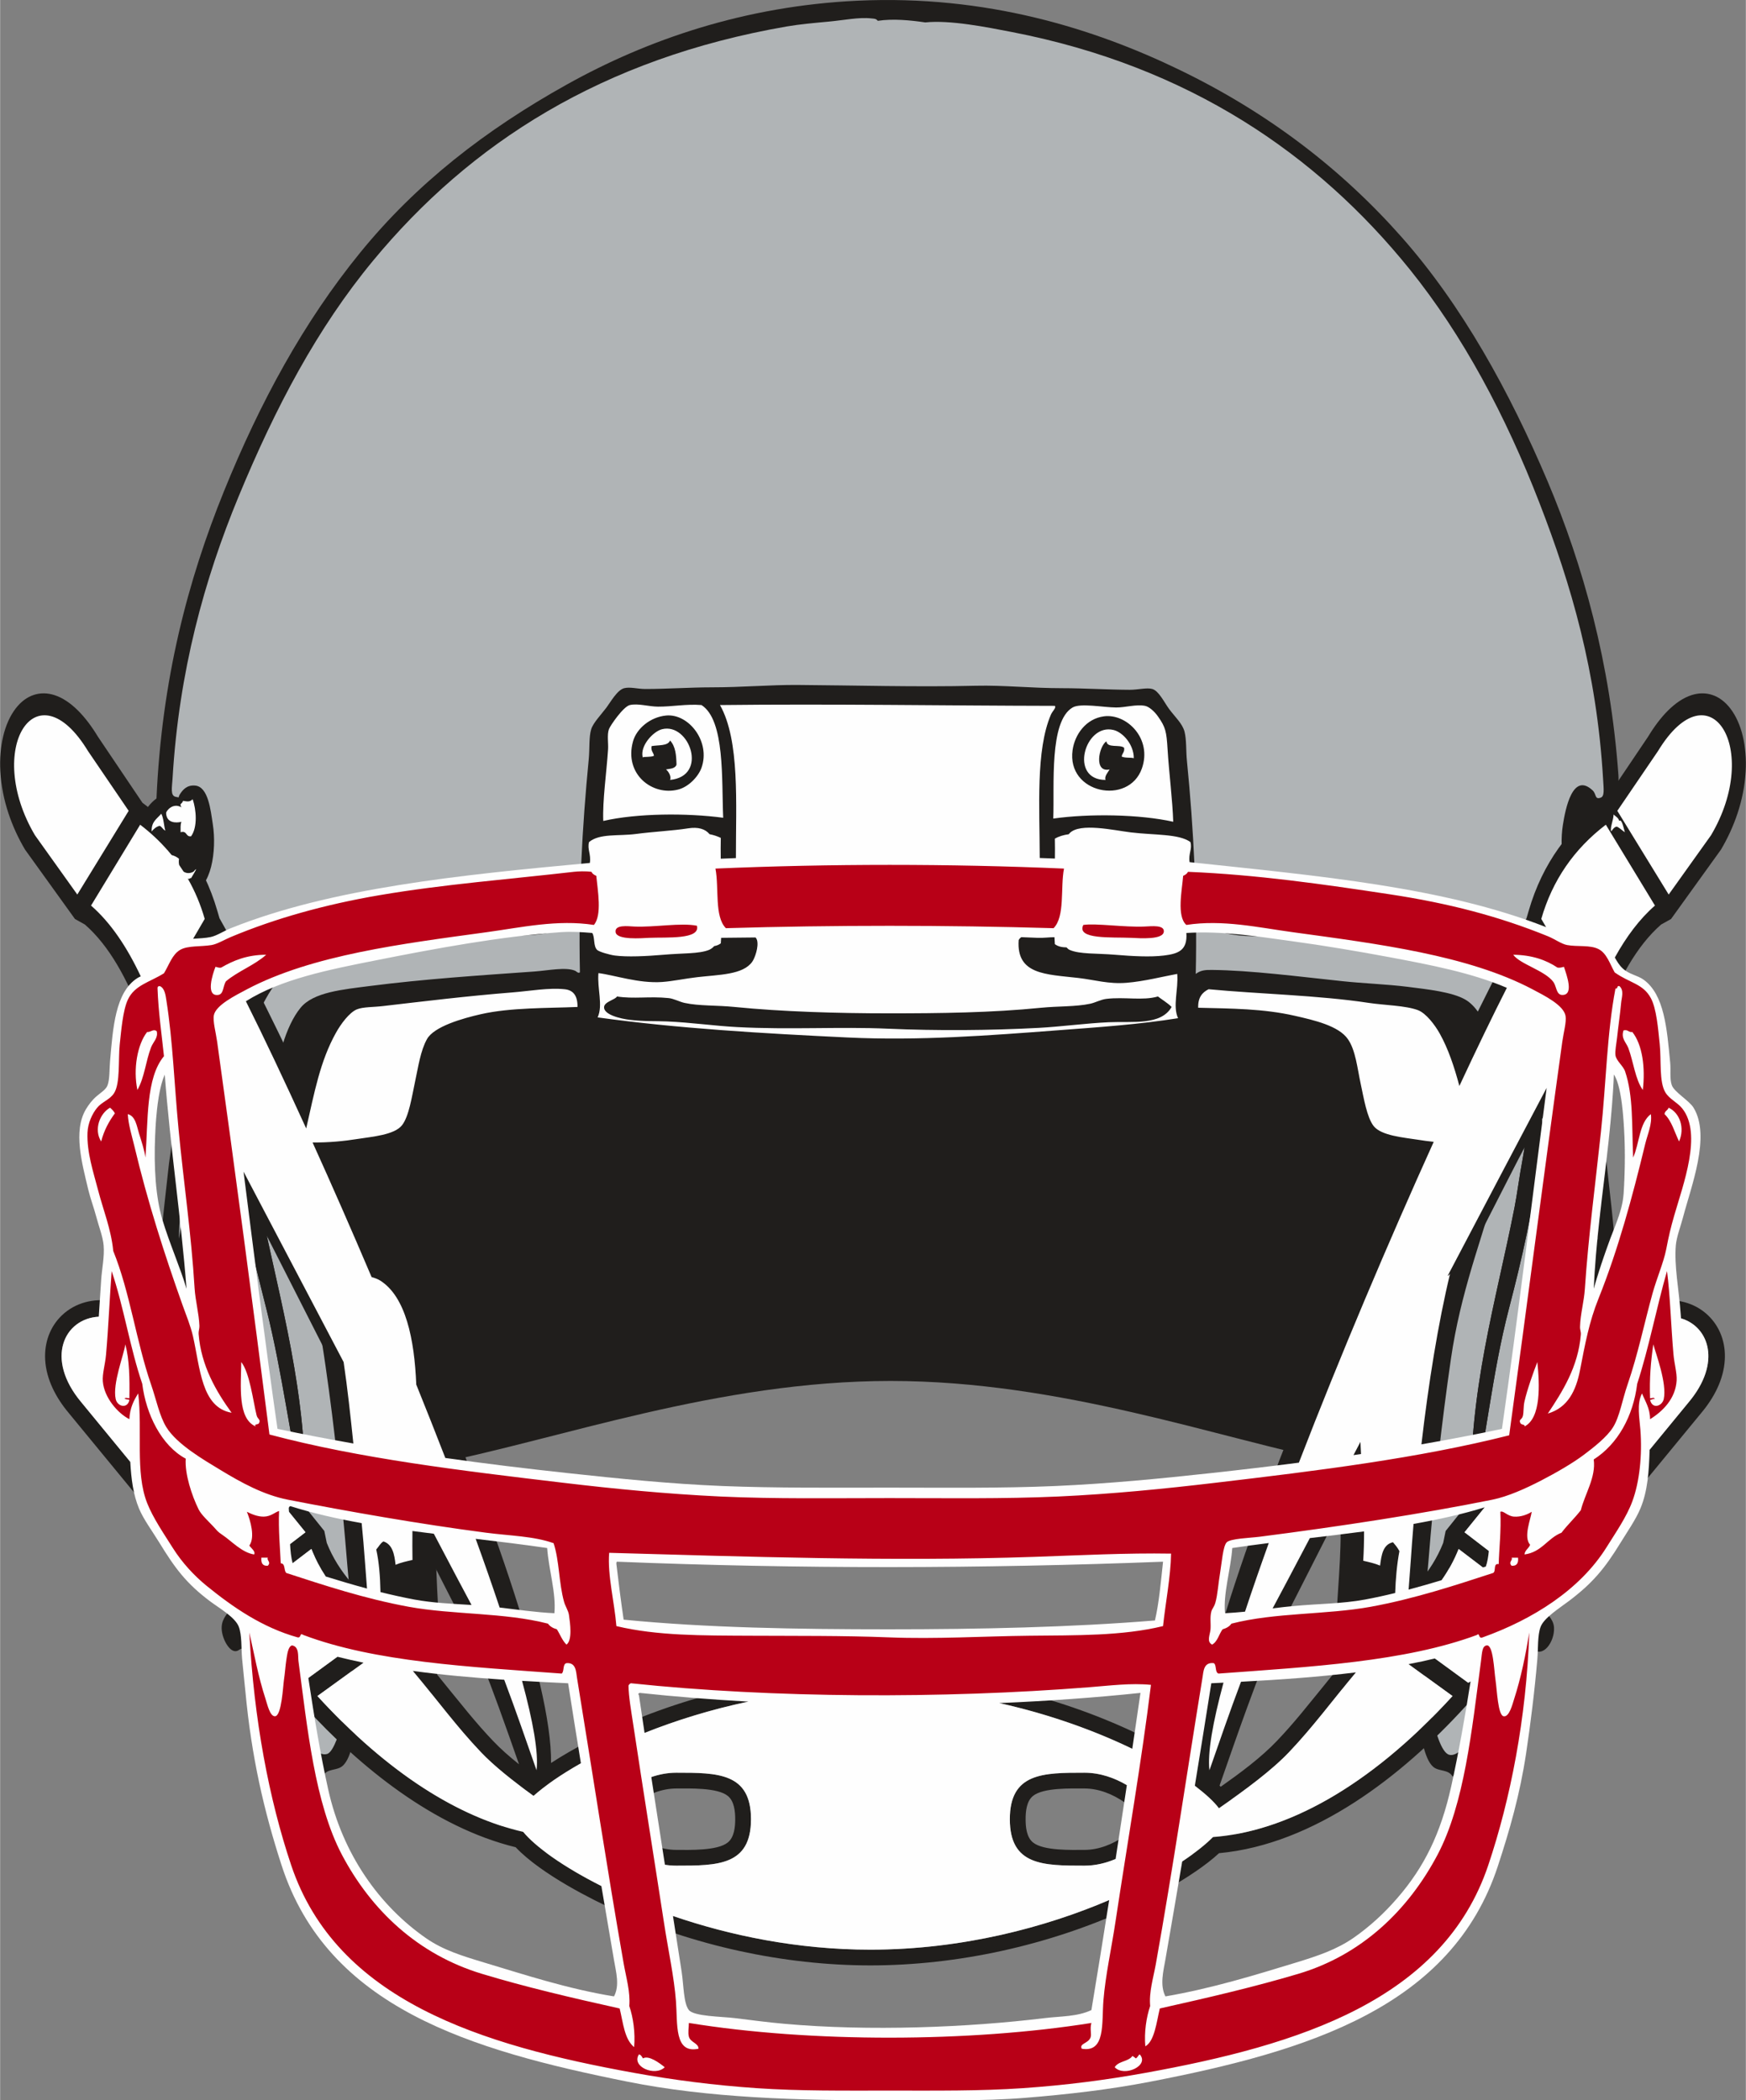
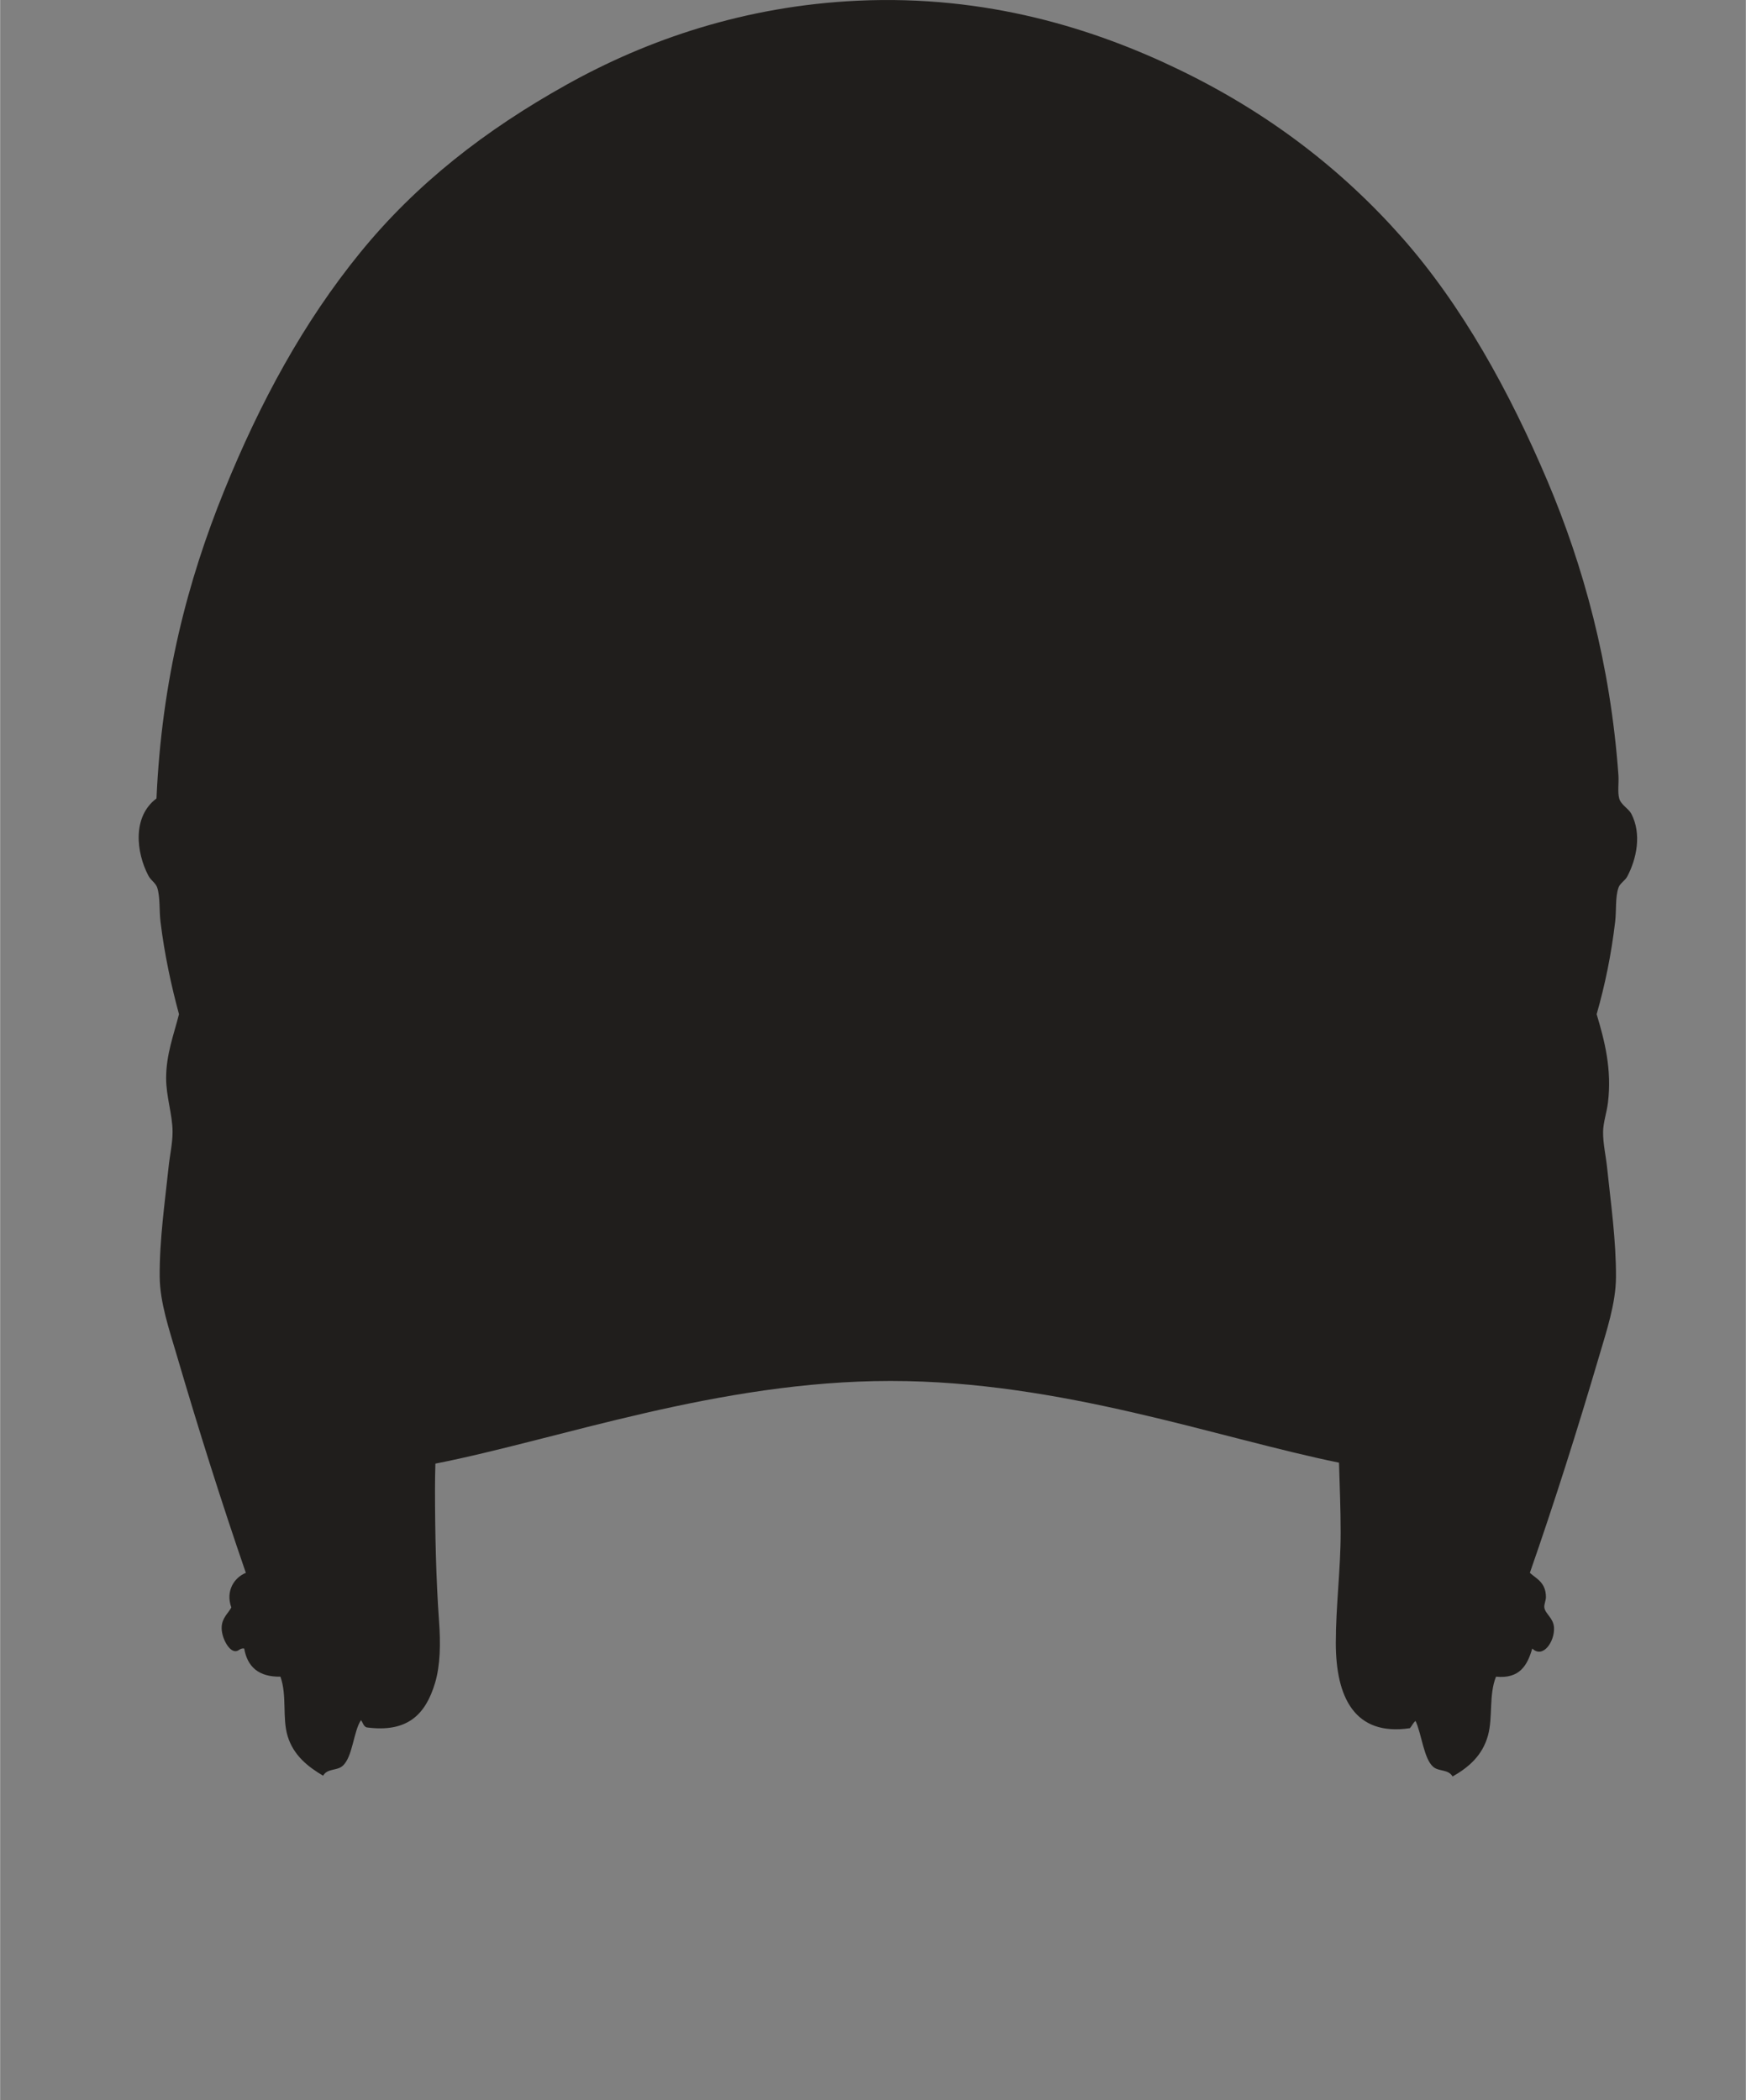
<svg xmlns="http://www.w3.org/2000/svg" xml:space="preserve" width="1404px" height="1689px" version="1.1" style="shape-rendering:geometricPrecision; text-rendering:geometricPrecision; image-rendering:optimizeQuality; fill-rule:evenodd; clip-rule:evenodd" viewBox="0 0 349.7 420.75">
  <rect x="0" y="0" width="349.7" height="420.75" fill="#808080" stroke="none" />
  <defs>
    <style type="text/css">
   
    .fil2 {fill:#FEFEFE}
    .fil1 {fill:#B0B4B6}
    .fil3 {fill:#B80017}
    .fil0 {fill:#201E1C}
   
  </style>
  </defs>
  <g id="Layer_x0020_1">
    <path class="fil0" d="M268.2 293.01c-24.36,-4.96 -55.62,-16.37 -89.81,-16.37 -34.65,0 -66.48,11.71 -91.2,16.56 -0.05,1.7 -0.08,3.41 -0.08,5.11 0,8.66 0.21,18.1 0.81,26.45 0.32,4.43 0.27,8.83 -0.81,12.41 -1.89,6.29 -5.51,9.97 -13.7,8.87 -0.64,-0.22 -0.74,-0.98 -1.13,-1.45 -1.53,2.31 -1.64,7.43 -3.71,9.19 -1.16,0.99 -3.01,0.43 -3.87,1.94 -3.06,-1.8 -5.93,-4.09 -7.1,-7.9 -1.13,-3.67 -0.09,-8.09 -1.45,-11.94 -4.36,0.07 -6.62,-1.97 -7.26,-5.64 -1,-0.15 -1.1,0.76 -2.09,0.48 -1.19,-0.32 -2.53,-2.88 -2.42,-4.83 0.1,-1.83 1.33,-2.73 1.93,-3.87 -1.21,-3.38 0.64,-6.02 2.91,-6.94 -4.85,-14.07 -9.4,-28.48 -13.87,-43.7 -1.47,-5 -3.35,-10.47 -3.39,-15.64 -0.05,-7.37 1.04,-14.88 1.78,-21.93 0.24,-2.32 0.81,-4.81 0.8,-7.1 -0.01,-3.44 -1.31,-7.07 -1.29,-10.8 0.02,-4.72 1.54,-8.66 2.58,-12.74 -1.52,-5.58 -2.9,-11.9 -3.71,-18.55 -0.27,-2.22 -0.04,-4.82 -0.64,-6.77 -0.29,-0.94 -1.28,-1.48 -1.78,-2.42 -2.44,-4.64 -3.27,-11.82 1.62,-15.48 1.06,-23.86 6.26,-43.63 13.54,-61.6 7.21,-17.77 15.9,-33.79 27.26,-47.74 11.22,-13.78 25,-24.54 41.44,-33.7 16.1,-8.98 35.64,-15.72 58.21,-16.77 25.83,-1.2 47.42,5.59 64.51,13.87 17.69,8.56 32.39,19.82 44.51,33.54 12.08,13.68 21.56,30.86 29.19,48.86 7.12,16.84 12.58,36.45 14.19,58.86 0.11,1.56 -0.2,3.38 0.16,4.68 0.35,1.28 1.87,2.02 2.42,3.06 2.12,4.06 1.06,9.04 -0.81,12.58 -0.43,0.82 -1.47,1.35 -1.77,2.26 -0.65,1.9 -0.39,4.61 -0.65,6.77 -0.78,6.58 -2,12.55 -3.71,18.55 1.59,5.32 3.08,11 2.26,17.74 -0.24,1.96 -0.94,3.91 -0.97,5.8 -0.03,2.34 0.56,4.84 0.81,7.26 0.7,6.76 1.82,14.55 1.77,21.93 -0.03,5.23 -1.93,10.85 -3.38,15.8 -4.39,14.89 -8.99,29.39 -13.87,43.38 1.27,1.16 3.2,1.89 3.22,4.84 0.01,0.67 -0.4,1.49 -0.32,2.1 0.16,1.27 1.83,2.09 1.94,4.03 0.15,2.8 -2.22,6.27 -4.36,4.19 -0.97,3.33 -2.49,6.11 -7.26,5.64 -1.47,3.68 -0.6,8.12 -1.61,11.78 -1.12,4.05 -3.89,6.39 -7.09,8.22 -0.86,-1.5 -2.72,-0.95 -3.87,-1.93 -1.91,-1.63 -2.31,-6.58 -3.55,-9.2 -0.49,0.38 -0.72,1 -1.13,1.45 -11.05,1.65 -14.84,-6.17 -14.84,-17.09 0,-7.38 0.97,-14.72 0.97,-22.09 0,-4.58 -0.19,-9.31 -0.33,-14.01z" />
-     <path class="fil1" d="M291.11 308.63c-1.18,4.95 -1.22,12.75 -0.49,18.55 0.22,1.68 0.32,4.39 2.58,4.19 0.71,-0.8 0.8,-2.3 0.81,-3.39 0.08,-6.51 -1.08,-14.28 -2.26,-19.83 -0.16,0 -0.32,0 -0.48,0 -0.01,0.2 -0.21,0.22 -0.16,0.48zm-227.22 -0.16c-1.49,4.38 -1.68,10.72 -1.93,16.29 -0.11,2.23 -0.77,4.7 0.48,6.45 2.27,0.19 2.37,-2.52 2.58,-4.19 0.79,-6.26 0.69,-14.14 -0.65,-19.03 -0.16,0 -0.32,0 -0.48,0 0,0.16 0,0.32 0,0.48zm238.34 -46.28c2.56,-9.84 4.98,-20.15 6.29,-31.77 0.19,-1.69 1.36,-8.48 -1.29,-7.42 -1.28,1.67 -1.68,6.16 -2.25,9.19 -0.67,3.54 -1.09,6.98 -1.62,9.68 -3.77,19.23 -9.33,37.01 -8.7,59.5 3,-12.26 4.04,-25.6 7.57,-39.18zm-250.11 -20.81c-0.86,-4.31 -1.5,-10.26 -2.42,-14.83 -0.43,-2.14 -0.89,-4.75 -2.74,-3.55 -0.13,14.49 3.35,27.12 6.45,39.51 3.09,12.35 4.7,25.69 7.58,38.7 0.86,-21.23 -5.15,-41.22 -8.87,-59.83zm241.73 -48.86c2.03,2.2 5.23,3.02 7.09,5.32 0.68,0.84 1.29,2.21 1.94,3.39 0.62,1.12 1.56,2.47 1.94,3.55 0.96,2.8 -0.18,6.81 1.45,9.51 4.04,-6.72 0.7,-16.14 -3.23,-19.83 -2.03,-1.91 -4.89,-2.92 -7.26,-4.19 -0.66,0.65 -1.4,0.22 -1.61,1.29 0.02,0.57 0.53,-0.35 0.49,0.16 -0.34,0.2 -0.61,0.47 -0.81,0.8zm-232.38 -0.96c-0.49,-0.95 -0.43,-0.88 -1.61,-1.46 -5.47,2.14 -9.67,5.74 -11.77,11.45 -0.31,0.84 -0.09,1.88 -0.16,2.91 -0.27,3.96 -0.65,7.86 1.61,9.67 1.43,-2.98 0.25,-6.82 1.29,-9.67 0.38,-1.05 1.31,-2.42 1.93,-3.55 0.64,-1.16 1.43,-2.6 2.1,-3.39 1.87,-2.17 4.91,-2.92 6.77,-5.16 -0.16,0.14 -0.57,-1.6 -0.16,-0.8zm183.36 -6.94c-0.37,0.38 -0.06,1.45 -0.17,2.1 4.19,1.22 8.6,0.69 13.07,0.97 7.75,0.48 15.22,2.56 22.9,1.45 -9.04,-4.2 -23.25,-4.92 -35.8,-4.52zm-169.81 4.52c8.2,0.81 15.37,-1.19 23.06,-1.62 4.42,-0.24 8.73,0.23 12.9,-0.96 0,-0.7 0,-1.4 0,-2.1 -12.59,-0.33 -27.14,0.16 -35.96,4.68zm-35 87.24c1.27,0.57 4.25,6.8 7.42,6.29 2.69,-0.44 0.98,-7.47 0.49,-10.48 -1.19,-7.32 -2.9,-13.85 -5,-20.65 -0.85,-2.72 -1.91,-8.16 -4.68,-8.06 -2.16,0.08 -2.1,3 -2.42,4.68 0.01,-3.61 0.44,-7.17 0.81,-10.81 0.36,-3.54 1.29,-7.22 1.29,-10.64 0,-3.79 -1.69,-7.83 -1.29,-12.42 0.16,-1.87 0.67,-3.89 1.13,-5.8 0.41,-1.73 1.43,-3.71 1.45,-5.32 0.01,-1.74 -1.16,-4.05 -1.61,-5.97 -1.4,-5.88 -2.46,-12.58 -2.91,-19.35 1.12,-0.38 1.63,1.14 3.71,0.8 3.84,-0.61 5.03,-8.24 4.19,-13.54 -0.43,-2.78 -0.89,-7.51 -3.54,-7.74 -1.65,-0.15 -2.49,0.85 -3.07,1.77 -0.42,0.67 0.13,0.66 -0.8,0.49 -1.14,-0.22 -0.76,-1.84 -0.65,-3.71 1.27,-21.42 6.36,-39.83 13.22,-56.44 7.42,-17.94 15.79,-33.77 26.94,-47.25 19.48,-23.57 45.87,-40.52 82.88,-46.93 2.62,-0.45 5.57,-0.71 8.39,-0.97 2.97,-0.27 6.11,-0.93 8.55,-0.64 0.58,0.07 0.91,0.01 1.29,0.48 3.05,-0.46 6.5,-0.12 9.51,0.32 4.96,-0.52 12.28,0.94 17.42,1.94 35.34,6.87 61.01,24.43 79.66,47.57 10.6,13.16 19.18,29.24 25.96,46.77 6.31,16.28 11.46,33.68 12.74,55.31 0.12,2.06 0.31,3.43 -0.48,3.71 -1.25,0.44 -0.82,-0.7 -1.61,-1.45 -3.99,-3.75 -5.45,3.62 -5.97,6.93 -0.8,5.06 0.22,12.91 4.19,13.55 1.59,0.25 2.11,-0.57 3.71,-0.97 -0.43,6.81 -1.44,13.34 -2.9,19.51 -0.45,1.9 -1.59,4.1 -1.61,5.81 -0.03,1.59 1.01,3.66 1.45,5.48 0.93,3.87 1.35,7.74 0.8,12.26 -0.22,1.84 -0.95,3.84 -0.96,5.8 -0.04,3.41 0.91,7.13 1.29,10.64 0.39,3.7 0.63,7.3 0.96,10.97 -0.61,-1.38 -0.36,-4.36 -2.25,-4.68 -2.99,-0.49 -4.19,5.32 -5,7.9 -2.1,6.7 -3.78,13.26 -5,20.81 -0.49,2.98 -2.15,9.91 0.32,10.48 1.8,0.42 3.57,-1.74 4.52,-2.74 1.19,-1.27 2.27,-2.77 2.9,-3.55 -4.79,17.95 -11.38,33.83 -16.93,51.12 -1.39,4.31 -2.55,8.56 -3.07,13.87 -0.16,1.64 -0.03,3.49 -0.48,5.16 -0.4,1.45 -2.57,5.31 -4.68,4.84 -1.65,-0.37 -2.88,-5.19 -3.55,-7.74 -0.88,-3.39 -1.34,-6.42 -1.61,-9.68 -0.63,-7.68 0.46,-14.86 0.97,-21.29 1.11,-13.99 2.62,-27.6 4.51,-40.63 0.96,-6.6 2.44,-12.43 4.2,-18.39 3.31,-11.21 8.14,-22.83 5.64,-37.89 -0.91,-5.47 -2.8,-13.21 -6.93,-15.65 -2.65,-1.55 -7.58,-2.07 -11.61,-2.58 -4.15,-0.52 -8.89,-0.68 -13.07,-1.13 -8.75,-0.92 -18.27,-2.17 -26.12,-2.25 -1.41,-0.02 -2.29,0.09 -3.23,0.8 0.33,-14.76 -0.42,-29.11 -1.77,-42.73 -0.2,-2.01 -0.06,-4.15 -0.48,-5.81 -0.42,-1.61 -1.87,-2.9 -3.07,-4.51 -0.96,-1.29 -2.06,-3.65 -3.38,-4.03 -1.09,-0.32 -2.81,0.16 -4.52,0.16 -4.03,-0.01 -9.29,-0.32 -13.38,-0.32 -6.45,0 -11.82,-0.62 -17.42,-0.49 -11.77,0.29 -24.63,-0.09 -35.8,-0.16 -5.48,-0.03 -10.98,0.48 -17.26,0.48 -4.11,0 -8.88,0.33 -13.22,0.33 -1.53,-0.01 -3.02,-0.46 -4.19,-0.16 -1.39,0.34 -2.74,2.79 -3.55,3.87 -1.07,1.43 -2.66,3.05 -3.06,4.35 -0.48,1.54 -0.29,3.92 -0.49,5.97 -1.32,13.59 -2.09,27.52 -1.77,42.73 -0.36,0.28 -0.68,-0.2 -0.97,-0.32 -1.9,-0.79 -5.38,-0.04 -8.22,0.16 -10.96,0.78 -22.01,1.5 -32.9,2.9 -5.39,0.7 -11.29,1.21 -13.87,4.36 -3.01,3.67 -4.83,10.55 -5.32,16.77 -0.29,3.63 -0.66,7.16 -0.32,10.48 0.96,9.4 4.51,17.98 6.93,26.12 1.82,6.12 2.77,11.9 3.71,18.39 1.87,12.87 3.22,25.91 4.36,39.83 0.5,6.21 1.63,13.22 0.96,20.8 -0.26,3.04 -0.75,6.23 -1.61,9.52 -0.67,2.57 -2.03,7.18 -3.39,7.57 -2.3,0.67 -4.48,-3.54 -4.83,-4.83 -0.86,-3.17 -0.48,-6.97 -1.13,-10.16 -1.83,-8.96 -5.31,-17.44 -8.23,-25.64 -4.02,-11.32 -7.49,-22.24 -11.29,-34.35z" />
-     <path class="fil0" d="M234.67 201.72c-2.15,3.75 -7.78,2.85 -12.58,3.06 -4.46,0.2 -9.61,0.89 -14.03,1.13 -9.85,0.52 -20.34,0.6 -30.32,0.16 -9.44,-0.42 -19.63,0.24 -30.15,-0.32 -4.53,-0.24 -9.17,-0.92 -14.03,-1.13 -2.48,-0.11 -4.32,0.04 -7.42,-0.32 -1.87,-0.22 -5.29,-1.03 -5.16,-2.58 0.09,-1.07 2.26,-1.45 2.58,-2.1 3.34,0.53 6.52,-0.07 10.32,0.32 1.09,0.11 2.14,0.73 3.22,0.97 2.95,0.64 6.48,0.45 10,0.81 9.51,0.95 20.61,1.28 30.96,1.28 10.31,0 20.49,-0.12 30.48,-1.12 3.4,-0.34 6.89,-0.18 9.84,-0.81 1.05,-0.23 2.08,-0.83 3.22,-0.97 3.72,-0.44 7.24,0.41 10.32,-0.48 0.57,0.46 1.98,1.31 2.75,2.1zm-60.34 133.42c17.43,0 35.5,3.99 51.38,11.2 2.71,1.23 8.57,4.09 13.65,7.53 -1.16,-31.96 53.23,-146.51 65.28,-167.92l1.12 -2 0.42 -1.44c2.85,-9.87 8.31,-16.58 14.39,-21.22l0.62 -0.47 8.94 -13.27c2.37,-3.92 5.36,-7.24 8.72,-8.31 2.81,-0.89 5.62,-0.07 7.74,2.69 2.33,3.03 3.33,7.71 3.07,12.56 -0.31,5.87 -2.35,11.31 -4.93,15.68l-0.04 0.06 -9.98 13.87 -1.99 1.11c-4.93,4.3 -8.52,11.02 -11.37,18.51l-2.02 5.3 -0.63 -1.09 -0.22 0.39c-3.1,5.58 -6.38,10.72 -9.66,15.92 0.36,1.86 -0.17,5.08 -0.3,6.18 -1.31,11.62 -3.73,21.93 -6.29,31.77 -3.39,13.04 -4.48,25.86 -7.23,37.72l26.14 -32.55 0.04 -0.04c2.84,-3.28 6.59,-5.98 10.95,-6.69 3.6,-0.59 7.3,0.3 9.98,2.85 2.45,2.33 3.56,5.56 3.37,8.9 -0.22,4 -2.2,7.69 -4.74,10.7l-31.3 38.07 -0.25 0.75c-2.44,7.39 -6.55,14.17 -13.48,18.09l-1.02 0.57 -1.3 1.43c-12.45,13.63 -30.03,27.47 -49.22,29.25 -5.46,5.03 -14.81,9.62 -18.46,11.28 -15.88,7.21 -33.95,11.2 -51.38,11.2 -17.43,0 -35.51,-3.99 -51.38,-11.2 -3.94,-1.79 -14.52,-7 -19.68,-12.47 -16.41,-4.02 -31.25,-16.12 -42.15,-28.06l-1.31 -1.43 -1.02 -0.57c-6.93,-3.92 -11.04,-10.7 -13.48,-18.09l-0.25 -0.75 -31.3 -38.07c-2.53,-3.01 -4.52,-6.7 -4.74,-10.7 -0.18,-3.34 0.92,-6.57 3.37,-8.9 2.68,-2.55 6.38,-3.44 9.99,-2.85 4.36,0.71 8.1,3.41 10.95,6.69l0.03 0.04 31.58 39.33 0.49 2.39c2.38,6.01 6.82,10.61 11.96,14.39l3.64 2.67 -0.93 0.68 0.26 0.28c4.81,5.19 8.99,10.7 13.49,16.12 1.57,1.88 3.17,3.73 4.86,5.5 1.55,1.64 3.35,3.21 5.23,4.71 -1.32,-3.76 -2.64,-7.54 -4,-11.27 -2.12,-5.81 -4.59,-12.4 -7.38,-17.53 -1,-1.85 -25.27,-49.83 -39.14,-77.06 3.66,16.83 8.33,34.74 7.57,53.64 -2.88,-13.01 -4.49,-26.35 -7.58,-38.7 -2.09,-8.34 -4.35,-16.79 -5.56,-25.85 -2.22,-4.33 -3.65,-7.09 -3.9,-7.49 -4.28,-6.96 -8.66,-13.52 -12.73,-20.85l-0.22 -0.39 -0.63 1.09 -2.02 -5.3c-2.85,-7.49 -6.44,-14.21 -11.37,-18.51l-1.99 -1.11 -9.98 -13.87 -0.04 -0.06c-2.58,-4.37 -4.62,-9.81 -4.93,-15.68 -0.26,-4.85 0.74,-9.53 3.07,-12.56 2.12,-2.76 4.93,-3.58 7.74,-2.69 3.36,1.07 6.35,4.39 8.72,8.31l8.94 13.27 0.62 0.47c6.08,4.64 11.54,11.35 14.39,21.22l0.42 1.44 1.12 2c11.97,21.26 65.66,134.32 65.3,167.22 4.81,-3.13 10.06,-5.68 12.59,-6.83 15.87,-7.21 33.95,-11.2 51.38,-11.2zm69.94 22.56c0.08,0.08 0.16,0.16 0.24,0.23 3.85,-2.72 8.08,-5.84 11.28,-9.21 1.69,-1.77 3.3,-3.62 4.86,-5.5 4.5,-5.42 8.68,-10.93 13.49,-16.12l0.26 -0.28 -0.93 -0.68 3.64 -2.67c5.15,-3.78 9.58,-8.38 11.96,-14.39l0.49 -2.39 5.07 -6.32c-0.43,-22.02 5.01,-39.55 8.73,-58.5 0.53,-2.7 0.95,-6.14 1.62,-9.68 0.13,-0.71 0.25,-1.5 0.38,-2.32 -4.65,8.74 -46.89,92.3 -48.22,94.76 -2.79,5.13 -5.26,11.72 -7.38,17.53 -1.74,4.76 -3.4,9.57 -5.08,14.37l-0.41 1.17zm2.46 2.72c0.99,1.35 1.57,2.71 1.57,4.01 0,0.99 -0.33,2 -0.92,3.02 13.27,-2.34 28.27,-10.96 43.56,-27.69l-14.37 -10.41c-7.44,8.03 -11.99,14.93 -18.38,21.65 -2.86,3.02 -7.06,6.28 -11.46,9.42zm-146.17 5.4c-0.13,-0.47 -0.2,-0.93 -0.2,-1.39 0,-2.13 1.56,-4.4 3.89,-6.6 -3.06,-2.31 -5.86,-4.63 -7.94,-6.83 -6.39,-6.72 -10.93,-13.62 -18.38,-21.65l-14.37 10.41c12.82,14.03 25.44,22.35 37,26.06zm73.77 -27.53c29.52,0 54.81,11.63 65.45,19.79l0.35 2.9c-2.06,1.4 -4.13,2.79 -6.19,4.19l-3.84 2.6c1.31,-1.39 2.06,-2.66 2.06,-3.34 0,-2.04 -6.69,-9.31 -14.95,-9.31 -8.25,0 -14.95,0 -14.95,9.31 0,9.31 6.7,9.31 14.95,9.31 3.82,0 7.31,-1.56 9.95,-3.43l8.28 0.88c1.17,0.13 2.32,0.2 3.48,0.23 -11.1,8.12 -35.85,19.15 -64.59,19.15 -29.08,0 -54.06,-11.29 -64.96,-19.43 3.19,0.37 6.42,0.41 9.69,0.05l6.69 -0.71c2.61,1.79 6,3.26 9.71,3.26 8.25,0 14.95,0 14.95,-9.31 0,-9.31 -6.7,-9.31 -14.95,-9.31 -8.26,0 -14.95,7.27 -14.95,9.31 0,0.23 0.08,0.52 0.24,0.87l-0.19 -0.13c-3.32,-2.26 -6.66,-4.48 -9.93,-6.79l-0.68 -0.48 0.08 -0.67c11.23,-8.09 35.79,-18.94 64.3,-18.94zm69.82 23.94c0.65,0.86 0.99,1.61 0.99,2.2 0,0.88 -0.76,2.12 -2.18,3.58 -2.46,0.18 -4.85,0.14 -7.16,-0.11 1.49,-1.01 3.11,-2.09 4.77,-3.22l0.32 2.64 1.32 -3.76c0.64,-0.44 1.29,-0.88 1.94,-1.33zm-139.38 4.74c-0.82,-1.01 -1.26,-1.87 -1.26,-2.54 0,-1.01 0.99,-2.47 2.81,-4.19l2.49 7.08 0.69 -5.69c3.19,2.23 6.4,4.37 9.2,6.27 -4.38,0.47 -9.04,0.19 -13.93,-0.93zm19.1 -2.54c0.78,1.17 2.66,2.74 3.53,3.35 2.34,1.64 5.16,2.8 8.06,2.8 2.56,0 8.25,0.21 10.32,-1.5 1.28,-1.05 1.47,-3.11 1.47,-4.65 0,-1.54 -0.19,-3.6 -1.47,-4.65 -2.07,-1.71 -7.76,-1.5 -10.32,-1.5 -2.9,0 -5.72,1.16 -8.06,2.8 -0.87,0.61 -2.75,2.18 -3.53,3.35zm104.93 0c-0.79,-1.17 -2.66,-2.74 -3.53,-3.35 -2.34,-1.64 -5.17,-2.8 -8.06,-2.8 -2.56,0 -8.25,-0.21 -10.32,1.5 -1.29,1.05 -1.47,3.11 -1.47,4.65 0,1.54 0.18,3.6 1.47,4.65 2.07,1.71 7.76,1.5 10.32,1.5 2.89,0 5.72,-1.16 8.06,-2.8 0.87,-0.61 2.74,-2.18 3.53,-3.35zm-5.74 -218.19c-0.37,-0.09 -0.72,-0.13 -1.06,-0.13 -0.08,0.01 -0.17,0.01 -0.25,0.01l0 0.01c-0.08,0 -0.17,0.01 -0.25,0.02l0 0c-0.08,0.01 -0.16,0.03 -0.24,0.05l0 0c-0.08,0.01 -0.16,0.03 -0.24,0.05l0 0c-0.08,0.03 -0.16,0.05 -0.23,0.08l0 0c-0.08,0.02 -0.16,0.05 -0.23,0.08l0 0c-0.08,0.03 -0.15,0.07 -0.22,0.1l0 0c-0.08,0.04 -0.15,0.07 -0.22,0.11l0 0c-0.07,0.04 -0.14,0.09 -0.21,0.13l0 0c-0.07,0.04 -0.14,0.09 -0.2,0.14l0 0c-0.07,0.04 -0.14,0.09 -0.2,0.14l0 0c-0.07,0.05 -0.13,0.11 -0.19,0.16l0 0c-0.06,0.06 -0.13,0.11 -0.19,0.17l0 0c-0.06,0.06 -0.12,0.12 -0.17,0.18l0 0c-0.06,0.06 -0.12,0.12 -0.17,0.18l0 0c-0.06,0.07 -0.11,0.13 -0.17,0.2l0 0c-0.05,0.06 -0.1,0.13 -0.15,0.2l0 0c-0.05,0.07 -0.1,0.14 -0.15,0.21l0 0c-0.05,0.07 -0.1,0.14 -0.14,0.22l0 0c-0.05,0.07 -0.09,0.14 -0.13,0.22 -0.05,0.07 -0.09,0.15 -0.13,0.23l0 0c-0.04,0.07 -0.08,0.15 -0.11,0.23l0 0c-0.04,0.08 -0.08,0.16 -0.11,0.24l0 0c-0.04,0.08 -0.07,0.16 -0.1,0.24l0 0c-0.03,0.08 -0.06,0.16 -0.09,0.24l0 0c-0.03,0.08 -0.06,0.17 -0.08,0.25l0 0c-0.03,0.08 -0.05,0.16 -0.07,0.25l0 0c-0.02,0.08 -0.04,0.16 -0.06,0.25 -0.02,0.08 -0.04,0.17 -0.06,0.25 -0.01,0.08 -0.03,0.17 -0.04,0.25 -0.01,0.09 -0.02,0.17 -0.03,0.25 -0.01,0.09 -0.02,0.17 -0.02,0.26l0 0c-0.01,0.08 -0.01,0.16 -0.01,0.25 -0.01,0.08 -0.01,0.16 0,0.25 0,0.08 0,0.16 0.01,0.24 0,0.08 0.01,0.17 0.02,0.25 0.01,0.08 0.02,0.16 0.03,0.24 0.01,0.08 0.03,0.15 0.04,0.23l0 0c0.02,0.08 0.04,0.16 0.06,0.23 0.02,0.08 0.04,0.16 0.06,0.23 0.03,0.08 0.05,0.15 0.08,0.22 0.03,0.08 0.06,0.15 0.09,0.22l0 0c0.04,0.07 0.07,0.14 0.11,0.21l0 0c0.03,0.06 0.07,0.13 0.11,0.2l0 0c0.04,0.06 0.08,0.13 0.13,0.19 0.04,0.06 0.09,0.12 0.14,0.18l0 0c0.05,0.06 0.1,0.12 0.15,0.18l0 0c0.06,0.06 0.11,0.11 0.17,0.17 0.06,0.05 0.12,0.1 0.18,0.15l0 0c0.06,0.05 0.13,0.1 0.2,0.15l0 0c0.06,0.04 0.13,0.09 0.2,0.13 0.07,0.04 0.15,0.08 0.22,0.12 0.08,0.04 0.16,0.08 0.24,0.11l0 0c0.08,0.04 0.17,0.07 0.25,0.1 0.09,0.03 0.17,0.06 0.27,0.08l0 0c0.09,0.03 0.18,0.05 0.28,0.07 0.09,0.02 0.19,0.04 0.29,0.06 0.1,0.01 0.2,0.03 0.31,0.04 0.1,0.01 0.21,0.02 0.32,0.02 0.11,0.01 0.23,0.01 0.34,0.01l-0.01 -0.03 -0.01 -0.03 -0.01 -0.03 -0.01 -0.03 -0.01 -0.04 -0.01 -0.03 0 -0.03 -0.01 -0.03 0 -0.04 0 -0.03 0 -0.03 0 -0.04 0.01 -0.03 0 -0.03 0 -0.04 0.01 -0.03 0 0 0.01 -0.04 0 0 0.01 -0.03 0 -0.04 0.01 -0.03 0.02 -0.04 0.01 -0.03 0 0 0.01 -0.04 0.01 -0.04 0.02 -0.03 0.01 -0.04 0.02 -0.03 0.01 -0.04 0.02 -0.03 0.02 -0.04 0.02 -0.03 0.01 -0.04 0 0 0.02 -0.03 0.02 -0.04 0 0 0.02 -0.04 0.02 -0.03 0.02 -0.04 0 0 0.02 -0.03 0.02 -0.03 0.03 -0.04 0 0 0.02 -0.03 0.02 -0.04 0 0 0.02 -0.03 0.02 -0.03 0.02 -0.04 0.03 -0.03 0.02 -0.03 0.02 -0.03 0.02 -0.04 0.02 -0.03 0.02 -0.03 0 0 0.02 -0.03 0 0 0.03 -0.03 0.02 -0.03 0.02 -0.03 0.02 -0.03 0.02 -0.03 0 0 0.01 -0.03 0.01 0 0.01 -0.03 0.02 -0.02 0.02 -0.03 0.02 -0.03 0.01 -0.02 0.02 -0.03c-0.05,0.01 -0.1,0.02 -0.15,0.03 -0.05,0.01 -0.09,0.02 -0.14,0.02 -0.05,0.01 -0.09,0.01 -0.14,0.01 -0.04,0.01 -0.08,0.01 -0.13,0.01 -0.04,0 -0.08,-0.01 -0.12,-0.01 -0.04,0 -0.08,-0.01 -0.12,-0.01 -0.04,-0.01 -0.07,-0.01 -0.11,-0.02 -0.04,-0.01 -0.07,-0.02 -0.11,-0.03 -0.03,-0.01 -0.07,-0.02 -0.1,-0.03 -0.03,-0.01 -0.06,-0.03 -0.09,-0.04l0 0c-0.03,-0.02 -0.06,-0.03 -0.09,-0.05 -0.03,-0.02 -0.06,-0.03 -0.09,-0.05 -0.03,-0.02 -0.05,-0.04 -0.08,-0.06 -0.02,-0.02 -0.05,-0.04 -0.07,-0.07 -0.03,-0.02 -0.05,-0.04 -0.07,-0.07 -0.02,-0.02 -0.05,-0.05 -0.07,-0.07l0 0c-0.02,-0.03 -0.04,-0.06 -0.06,-0.08 -0.02,-0.03 -0.03,-0.06 -0.05,-0.09 -0.02,-0.03 -0.03,-0.06 -0.05,-0.09 -0.02,-0.03 -0.03,-0.06 -0.05,-0.09 -0.01,-0.04 -0.02,-0.07 -0.04,-0.1l-0.03 -0.1c-0.01,-0.04 -0.03,-0.07 -0.04,-0.11 -0.01,-0.04 -0.01,-0.07 -0.02,-0.11l0 0 -0.03 -0.11c0,-0.04 -0.01,-0.08 -0.02,-0.12l0 0 -0.01 -0.12 -0.01 -0.12 -0.01 -0.12 0 -0.12 -0.01 -0.13 0.01 -0.13 0 -0.13 0.01 -0.13 0 0 0.02 -0.13 0 0 0.01 -0.13 0.02 -0.13 0.03 -0.13 0.02 -0.14 0.03 -0.13 0.03 -0.13 0 0 0.04 -0.13 0 0 0.03 -0.13 0.04 -0.12 0 0 0.04 -0.13 0.05 -0.12 0.04 -0.13 0.05 -0.11 0 0 0.05 -0.12 0.05 -0.12 0 0 0.06 -0.11 0.05 -0.11 0.06 -0.1 0 0 0.06 -0.1 0.06 -0.1 0.06 -0.09 0 0 0.07 -0.09 0.06 -0.08 0.07 -0.08 0.07 -0.07 0 0 0.06 -0.07c0.03,-0.02 0.05,-0.04 0.07,-0.06l0.07 -0.06c0.03,-0.02 0.05,-0.04 0.07,-0.05 0.01,0.02 0.01,0.04 0.01,0.07l0.02 0.06 0.01 0.06 0.02 0.05 0.02 0.06 0 0 0.03 0.05 0 0 0.03 0.05 0 0 0.03 0.04 0.03 0.04c0.02,0.03 0.05,0.06 0.08,0.08l0.04 0.03 0 0 0.04 0.04 0 0 0.05 0.03 0 0 0.04 0.02 0 0 0.05 0.03 0 0 0.05 0.02 0.01 0 0.05 0.03 0 0 0.05 0.02 0 0 0.06 0.01 0.06 0.02 0 0 0.06 0.02 0.06 0.01 0.07 0.01 0 0 0.06 0.01 0.06 0.01 0.01 0 0.06 0.01 0 0 0.07 0.01 0 0 0.07 0.01c0.07,0 0.14,0.01 0.21,0.01l0 0 0.07 0.01 0.07 0 0 0 0.07 0.01 0 0 0.07 0 0.08 0 0 0 0.07 0.01 0.07 0 0 0 0.07 0 0 0 0.08 0.01 0.14 0 0.07 0.01 0 0 0.07 0 0.07 0.01 0.07 0.01 0.07 0 0.06 0.01 0.07 0.01 0.07 0.01 0.06 0.01 0.06 0.02 0.06 0.01 0 0 0.06 0.02 0.06 0.01 0.06 0.02 0.05 0.02 0.06 0.03 0.05 0.02 0.05 0.03 0.04 0.03 0.05 0.03 0.04 0.03 0.01 0.04 0 0.04 0.01 0.04 0 0.04 0.01 0.04 0 0.04 0 0.03 0 0.04 0 0.03 0 0.03 -0.01 0.04 0 0.03 0 0.03 -0.01 0.03 0 0.03 0 0 -0.01 0.03 -0.01 0.03 0 0.03 -0.01 0.03 -0.01 0.02 -0.01 0.03 -0.01 0.03 0 0 -0.01 0.02 -0.01 0.03 0 0 -0.01 0.02 0 0 -0.01 0.03 0 0 -0.01 0.02 -0.01 0.03 -0.01 0.02 0 0 -0.01 0.02 -0.01 0.03 0 0 -0.02 0.02 -0.01 0.02 -0.01 0.03 0 0 -0.01 0.02 0 0 -0.02 0.02 -0.01 0.02 -0.01 0.03 0 0 -0.01 0.02 -0.02 0.02 0 0 -0.01 0.02 0 0 -0.01 0.03 -0.01 0.02 -0.02 0.02 -0.01 0.02 -0.01 0.03 -0.01 0.02 -0.01 0.03 -0.02 0.02 -0.01 0.02 0 0 -0.01 0.03 0 0 -0.01 0.02 -0.01 0.03 -0.01 0.03 -0.01 0.02 0 0.03 -0.01 0.03 0 0 -0.01 0.02 -0.01 0.03 0 0.03 -0.01 0.03 0 0.03 -0.01 0.03 0 0.03 0.03 0.02 0.04 0.01 0.04 0.02 0.03 0.01 0.04 0.01 0.04 0.01 0.04 0.02 0.04 0.01 0.04 0.01 0.04 0.01 0.04 0 0.04 0.01 0.04 0.01 0 0 0.04 0.01 0.04 0 0.04 0.01 0 0 0.04 0.01 0.05 0 0.04 0.01 0.04 0 0.04 0 0 0 0.04 0.01 0.05 0 0 0 0.04 0 0.04 0.01 0.04 0 0 0 0.05 0 0.04 0 0 0 0.04 0.01 0 0 0.04 0 0 0 0.04 0 0 0 0.05 0 0 0 0.04 0 0 0 0.04 0 0.04 0 0.04 0 0.04 0.01 0.04 0 0.04 0 0.04 0 0.04 0 0.04 0 0.04 0 0 0 0.04 0 0.03 0.01 0.04 0 0.04 0 0 0 0.03 0 0.04 0.01 0.04 0 0.03 0 0.03 0 0.04 0.01 0.03 0 0.03 0.01 0.03 0 0 0 0.03 0.01 0.03 0 0.03 0.01 0.03 0 0.03 0.01 0.03 0.01 0.02 0.01 0.03 0.01 0 -0.13 -0.01 -0.13 -0.01 -0.13 -0.01 -0.13 -0.01 -0.12 -0.02 -0.13 -0.01 -0.12 -0.03 -0.13 -0.02 -0.12 -0.03 -0.12 -0.03 -0.13 -0.03 -0.12 -0.04 -0.12 -0.04 -0.12 -0.04 -0.12 -0.04 -0.11 -0.04 -0.12 -0.05 -0.11 -0.05 -0.12 -0.05 -0.11 -0.05 -0.11 -0.06 -0.11 -0.06 -0.11 -0.06 -0.11 -0.06 -0.1 -0.06 -0.11 -0.07 -0.1 -0.06 -0.1 0 0 -0.07 -0.1 -0.07 -0.1 -0.07 -0.1 -0.07 -0.1 -0.08 -0.09 0 0 -0.07 -0.09 0 0 -0.08 -0.09 -0.08 -0.09 0 0 -0.07 -0.09 -0.08 -0.08 -0.08 -0.08 -0.09 -0.09 -0.08 -0.07 -0.08 -0.08 -0.09 -0.08c-0.05,-0.05 -0.11,-0.09 -0.17,-0.14 -0.05,-0.05 -0.11,-0.09 -0.17,-0.13l-0.09 -0.07 0 0 -0.08 -0.06c-0.06,-0.04 -0.12,-0.08 -0.18,-0.12l0 0c-0.09,-0.05 -0.18,-0.11 -0.26,-0.15l0 0 -0.09 -0.05 0 0 -0.09 -0.05 0 0c-0.09,-0.04 -0.18,-0.08 -0.27,-0.12l0 0c-0.15,-0.05 -0.29,-0.1 -0.43,-0.14zm-90.47 -0.16c-1.76,0.44 -4.46,3.32 -3.87,5.64l0.02 0 0.01 -0.01 0.02 -0.01 0.03 -0.01 0.02 0 0 0 0.02 -0.01 0 0 0.03 0 0.02 -0.01 0.03 0 0.03 -0.01 0.03 0 0 0 0.02 -0.01 0.04 0 0 0 0.03 0 0.03 -0.01 0.03 0 0.04 0 0 0 0.03 0 0.03 0 0 0 0.04 -0.01 0.04 0 0 0 0.03 0 0.04 0 0.04 0 0.04 0 0.04 -0.01 0.04 0 0.04 0 0.04 0 0.04 0 0.04 0 0 0 0.04 0 0 0 0.04 -0.01 0.04 0 0 0 0.04 0 0 0 0.04 0 0 0 0.04 0 0.05 -0.01 0.04 0 0 0 0.04 0 0.04 -0.01 0 0 0.04 0 0 0 0.04 0 0.05 -0.01 0 0 0.04 0 0.04 -0.01 0.04 0 0 0 0.04 -0.01 0 0 0.04 0 0.04 -0.01 0.04 -0.01 0.04 0 0.03 -0.01 0.04 -0.01 0.04 -0.01 0.04 -0.01 0.03 -0.01 0.04 -0.01 0.03 -0.01 0.04 -0.01 0.03 -0.02 0.03 -0.01 0.03 -0.01 0.04 -0.02 -0.01 -0.03 -0.01 -0.03 0 -0.03 -0.01 -0.03 -0.01 -0.03 -0.01 -0.03 -0.01 -0.03 0 -0.03 0 0 -0.01 -0.03 -0.01 -0.03 -0.01 -0.02 -0.02 -0.03 -0.01 -0.03 -0.01 -0.02 -0.01 -0.03 0 0 -0.01 -0.03 -0.01 -0.02 -0.02 -0.03 0 0 -0.01 -0.02 0 0 -0.01 -0.03 -0.01 -0.02 -0.02 -0.03 0 0 -0.01 -0.02 -0.01 -0.03 0 0 -0.01 -0.02 -0.02 -0.03 0 0 -0.01 -0.02 -0.01 -0.03 -0.01 -0.02 -0.02 -0.03 -0.01 -0.03 -0.01 -0.02 -0.01 -0.03 0 0 -0.02 -0.02 -0.01 -0.03 -0.01 -0.03 -0.01 -0.02 0 0 -0.01 -0.03 -0.01 -0.03 0 0 -0.01 -0.03 0 0 -0.01 -0.02 0 0 -0.01 -0.03 0 0 -0.01 -0.03 0 -0.03 -0.01 -0.03 -0.01 -0.03 0 0 0 -0.04 -0.01 -0.03 0 -0.03 -0.01 -0.03 0 -0.04 -0.01 -0.03 0 -0.04 0 -0.03 0 -0.04 0 -0.04 0 -0.04 0 -0.04 0 -0.04 0.01 -0.04 0 -0.04 0.01 -0.04 0 -0.05 0.01 -0.04c1.35,-0.26 3.25,0.02 3.71,-1.13l0.05 0.05 0.05 0.06 0.05 0.06 0.05 0.06 0.04 0.06 0.05 0.06 0.04 0.06 0.04 0.06 0.04 0.06 0.04 0.07 0.04 0.06 0.04 0.06 0.03 0.07 0.04 0.06 0.03 0.07 0.03 0.07 0.03 0.07 0 0 0.03 0.06 0 0 0.03 0.07 0.03 0.07 0.03 0.07 0.02 0.07 0.03 0.07 0.02 0.08 0.02 0.07 0.03 0.07 0.02 0.08 0 0 0.02 0.07 0.02 0.07 0 0 0.02 0.08 0.01 0.08 0 0 0.02 0.07 0 0 0.02 0.08 0.01 0.08 0.03 0.15 0 0 0.03 0.16 0.01 0.08 0.01 0.08 0.01 0.08 0 0 0.01 0.09 0.01 0.08 0 0 0.02 0.16 0 0 0.01 0.09 0 0 0.01 0.16 0.01 0.09 0 0 0.01 0.08 0 0 0.01 0.18 0 0 0 0.08 0.01 0.09 0 0 0 0.09 0 0 0.01 0.17 0 0.09 0.01 0.09 0 0.09 0 0.09 0.01 0.09 0 0.09 0 0.09 -0.01 0.04 -0.02 0.04 -0.02 0.03 -0.01 0.04 -0.02 0.04 -0.02 0.03 -0.02 0.03 0 0 -0.03 0.03 -0.02 0.03 -0.03 0.03 0 0 -0.02 0.03 0 0 -0.03 0.03 0 0 -0.02 0.03 -0.03 0.02 -0.03 0.02 0 0 -0.03 0.03 0 0 -0.03 0.02 0 0 -0.04 0.02 -0.06 0.04 -0.07 0.04 0 0 -0.03 0.01 0 0 -0.04 0.02 -0.03 0.01 -0.01 0 -0.07 0.03 0 0 -0.04 0.02 0 0 -0.03 0.01 0 0 -0.08 0.02 -0.04 0.01 -0.08 0.02 0 0 -0.04 0.01 -0.03 0.01 -0.08 0.02 0 0 -0.04 0 -0.04 0.01 0 0 -0.04 0.01 0 0 -0.04 0.01 0 0 -0.12 0.01 0 0 -0.04 0.01 0 0 -0.04 0.01 -0.03 0 -0.04 0.01 -0.04 0 0 0 -0.04 0.01 -0.07 0.01 0 0 -0.03 0 0 0 -0.04 0.01 -0.03 0 -0.04 0.01 -0.03 0 -0.03 0.01 -0.04 0.01 -0.03 0 -0.03 0.01 -0.03 0.01 -0.03 0c0.5,0.41 1.12,1.41 0.81,2.1 0.12,-0.01 0.24,-0.03 0.36,-0.04 0.11,-0.02 0.22,-0.04 0.33,-0.06 0.11,-0.02 0.22,-0.05 0.32,-0.07 0.11,-0.03 0.21,-0.06 0.31,-0.09l0 0c0.1,-0.03 0.19,-0.06 0.29,-0.09 0.09,-0.04 0.18,-0.07 0.27,-0.11 0.09,-0.04 0.17,-0.08 0.26,-0.12 0.08,-0.04 0.16,-0.09 0.24,-0.13 0.07,-0.05 0.15,-0.1 0.22,-0.14 0.08,-0.05 0.15,-0.1 0.21,-0.16 0.07,-0.05 0.14,-0.1 0.2,-0.16l0 0c0.06,-0.05 0.13,-0.11 0.18,-0.17 0.06,-0.06 0.12,-0.12 0.17,-0.18l0 0c0.05,-0.06 0.11,-0.12 0.16,-0.19l0 0c0.04,-0.06 0.09,-0.12 0.14,-0.19 0.04,-0.07 0.08,-0.13 0.12,-0.2 0.04,-0.07 0.08,-0.14 0.11,-0.21 0.04,-0.07 0.07,-0.14 0.1,-0.22l0 0c0.04,-0.07 0.07,-0.14 0.09,-0.22 0.03,-0.07 0.05,-0.15 0.08,-0.22l0 0c0.02,-0.08 0.04,-0.15 0.06,-0.23 0.02,-0.08 0.03,-0.16 0.05,-0.23l0 0c0.01,-0.08 0.03,-0.16 0.04,-0.24 0.01,-0.08 0.02,-0.16 0.02,-0.24l0 0c0.01,-0.08 0.01,-0.16 0.02,-0.24l0 -0.01c0,-0.08 0,-0.16 0,-0.24l0 0c0,-0.08 0,-0.16 -0.01,-0.25l0 0c0,-0.08 -0.01,-0.16 -0.02,-0.24l0 0c0,-0.09 -0.01,-0.17 -0.02,-0.25 -0.02,-0.08 -0.03,-0.17 -0.04,-0.25l0 0c-0.02,-0.08 -0.04,-0.16 -0.05,-0.25l0 0c-0.02,-0.08 -0.04,-0.16 -0.06,-0.24l0 0c-0.02,-0.08 -0.05,-0.16 -0.07,-0.25 -0.03,-0.08 -0.05,-0.16 -0.08,-0.24 -0.03,-0.08 -0.06,-0.16 -0.09,-0.24 -0.03,-0.08 -0.06,-0.16 -0.09,-0.23l0 -0.01c-0.04,-0.07 -0.07,-0.15 -0.11,-0.23l0 0c-0.04,-0.08 -0.08,-0.15 -0.11,-0.23 -0.04,-0.07 -0.09,-0.15 -0.13,-0.22l0 0c-0.04,-0.08 -0.08,-0.15 -0.13,-0.22 -0.04,-0.07 -0.09,-0.14 -0.14,-0.21 -0.04,-0.07 -0.09,-0.14 -0.14,-0.21 -0.05,-0.07 -0.1,-0.14 -0.15,-0.2 -0.06,-0.07 -0.11,-0.13 -0.17,-0.2l0 0c-0.05,-0.06 -0.11,-0.12 -0.16,-0.18 -0.06,-0.06 -0.12,-0.12 -0.18,-0.18 -0.06,-0.06 -0.12,-0.11 -0.18,-0.17 -0.06,-0.05 -0.12,-0.11 -0.18,-0.16 -0.07,-0.05 -0.13,-0.1 -0.2,-0.15 -0.06,-0.05 -0.13,-0.1 -0.19,-0.14 -0.07,-0.05 -0.14,-0.09 -0.21,-0.13 -0.07,-0.04 -0.14,-0.08 -0.21,-0.12 -0.07,-0.04 -0.14,-0.07 -0.21,-0.11 -0.08,-0.03 -0.15,-0.06 -0.22,-0.09l0 0c-0.08,-0.03 -0.15,-0.06 -0.23,-0.08 -0.07,-0.03 -0.15,-0.05 -0.22,-0.07 -0.08,-0.02 -0.16,-0.04 -0.24,-0.05 -0.07,-0.02 -0.15,-0.03 -0.23,-0.04 -0.08,-0.02 -0.16,-0.02 -0.24,-0.03 -0.08,-0.01 -0.17,-0.01 -0.25,-0.01 -0.08,0 -0.16,0 -0.24,0 -0.09,0.01 -0.17,0.02 -0.25,0.03 -0.09,0.01 -0.17,0.02 -0.26,0.03 -0.08,0.02 -0.17,0.04 -0.25,0.06zm0.8 -2.74c4.54,-0.45 8.98,5.24 7.1,10.48 -0.62,1.73 -2.55,3.81 -4.68,4.35 -5.16,1.33 -10.87,-3.09 -9.03,-9.67 0.72,-2.55 3.44,-4.85 6.61,-5.16zm87.73 0.16c4.55,-0.6 9.73,4.48 7.58,10.48 -2.66,7.42 -15.09,4.99 -13.87,-3.71 0.44,-3.13 2.68,-6.29 6.29,-6.77zm71.07 166.83c1.01,5.29 1.89,11.95 1.82,17.65 -0.01,1.09 -0.1,2.59 -0.81,3.39 -2.26,0.2 -2.36,-2.51 -2.58,-4.19 -0.49,-3.94 -0.64,-8.81 -0.31,-13.07 -2.69,4.7 -6.59,8.61 -11.24,12.03l15.01 10.96c5.41,-3.05 9.4,-8.46 11.97,-16.23l-13.86 -10.54zm-226.72 5.82c0.14,3.61 -0.02,7.48 -0.45,10.87 -0.21,1.67 -0.31,4.38 -2.58,4.19 -1.25,-1.75 -0.59,-4.22 -0.48,-6.45 0.19,-4.25 0.35,-8.95 1.07,-12.89 -0.24,-0.51 -0.46,-1.04 -0.68,-1.58l-13.9 10.58c2.57,7.77 6.56,13.18 11.97,16.23l15.01 -10.96c-3.96,-2.91 -7.38,-6.18 -9.96,-9.99zm242.27 1.86l-14.4 -11.06 30.33 -37.46c11.25,-12.95 25.62,-1.7 14.53,11.47l-30.46 37.05zm-260.98 0l14.41 -11.06 -30.34 -37.46c-11.25,-12.95 -25.62,-1.7 -14.53,11.47l30.46 37.05z" />
-     <path class="fil2" d="M325.19 239.31l-0.01 0.15 -0.02 0.15 -0.01 0.15 -0.02 0.15 -0.02 0.15 0 0 -0.02 0.15 -0.02 0.15 -0.02 0.15 -0.03 0.15 0 0 -0.03 0.15 -0.02 0.15 0 0 -0.04 0.15 -0.03 0.15 -0.03 0.15 -0.04 0.15 -0.03 0.15 0 0 -0.04 0.16 -0.04 0.15 0 0 -0.04 0.15 -0.04 0.15 0 0 -0.04 0.15 -0.01 0 -0.04 0.15 -0.04 0.16 -0.05 0.15 -0.05 0.15 -0.05 0.15 -0.04 0.15 0 0 -0.05 0.16 -0.05 0.15 -0.06 0.15 0 0 -0.05 0.15 0 0 -0.05 0.15 -0.05 0.15 0 0 -0.06 0.16 -0.05 0.15 0 0 -0.06 0.15 0 0 -0.05 0.15 -0.06 0.15 -0.06 0.15 -0.05 0.15 -0.06 0.15 -0.06 0.15 -0.05 0.15 -0.06 0.15 -0.06 0.14 -0.06 0.15 -0.05 0.15 -0.06 0.15 -0.06 0.14 -0.05 0.15 -0.06 0.15 0 0 -0.06 0.14 -0.05 0.15 -0.06 0.14 -0.06 0.14 -0.05 0.15 -0.06 0.14 -0.05 0.14 -0.06 0.15 -0.05 0.14 -0.05 0.14 -0.05 0.14 -0.05 0.14 -0.05 0.14 -0.06 0.15 -0.05 0.15 -0.06 0.15 -0.05 0.16 -0.06 0.15 -0.05 0.15 -0.06 0.15 -0.05 0.15 -0.05 0.15 -0.06 0.15 -0.05 0.15 0 0 -0.05 0.15 -0.05 0.15 -0.06 0.15 -0.05 0.15 0 0 -0.05 0.15 -0.05 0.15 -0.06 0.15 -0.05 0.15 0 0 -0.05 0.14 -0.05 0.15 -0.05 0.15 -0.05 0.15 0 0 -0.05 0.14 -0.05 0.15 0 0 -0.05 0.15 -0.05 0.15 0 0 -0.05 0.14 0 0 -0.05 0.15 -0.05 0.14 -0.05 0.15 -0.04 0.15 -0.05 0.14 0 0 -0.05 0.15 -0.05 0.14 -0.04 0.15 -0.05 0.14 0 0 -0.05 0.15 0 0 -0.05 0.14 -0.04 0.15 -0.05 0.14 -0.04 0.14 -0.05 0.15 -0.04 0.14 -0.05 0.15 -0.04 0.14 -0.05 0.14 -0.04 0.15 -0.05 0.14 -0.04 0.14 -0.04 0.15 -0.05 0.14 -0.04 0.14 -0.04 0.14 -0.04 0.14 -0.05 0.15 -0.04 0.14 -0.04 0.14 -0.04 0.14 -0.04 0.14 -0.04 0.15 -0.04 0.14 -0.04 0.14 -0.04 0.14 0.03 -0.67 0.04 -0.68 0.03 -0.67 0.04 -0.67 0.04 -0.67 0 0 0.05 -0.67 0.05 -0.66 0 0 0.05 -0.67 0 0 0.05 -0.67 0.05 -0.66 0.06 -0.67 0.06 -0.66 0.06 -0.67 0 0 0.06 -0.66 0.07 -0.66 0.06 -0.66 0 0 0.07 -0.67 0 0 0.07 -0.66 0.07 -0.66 0.07 -0.66 0 0 0.07 -0.66 0 0 0.08 -0.66 0.07 -0.66 0 0 0.08 -0.66 0 0 0.08 -0.67 0 0 0.07 -0.66 0.08 -0.66 0 0 0.08 -0.66 0 0 0.08 -0.66 0.08 -0.66 0.08 -0.66 0 0 0.08 -0.67 0.08 -0.66 0.08 -0.66 0.08 -0.66 0.08 -0.67 0.07 -0.66 0.08 -0.67 0.08 -0.66 0.08 -0.67 0.07 -0.67 0 0 0.08 -0.67 0.07 -0.66 0.08 -0.67 0 0 0.07 -0.68 0.07 -0.67 0 0 0.07 -0.67 0.07 -0.67 0.06 -0.68 0.07 -0.67 0.06 -0.68 0.06 -0.68 0.06 -0.68 0.06 -0.68 0.06 -0.68 0.05 -0.69 0.05 -0.68 0.05 -0.69 0.05 -0.69 0.04 -0.69 0.04 -0.69 0.04 -0.69 0.03 -0.7 0.03 -0.7 0.07 0.11 0.07 0.12 0.07 0.11 0.06 0.13 0.06 0.12 0 0 0.06 0.14 0.06 0.13 0.06 0.14 0 0 0.06 0.15 0 0 0.06 0.15 0.05 0.15 0.05 0.16 0 0 0.05 0.16 0.06 0.17 0 0 0.04 0.16 0.05 0.18 0 0 0.05 0.17 0 0 0.04 0.18 0 0 0.05 0.18 0 0 0.04 0.19 0.04 0.18 0 0 0.04 0.19 0 0c0.03,0.13 0.06,0.26 0.08,0.39l0 0c0.03,0.13 0.05,0.26 0.07,0.4l0 0 0.04 0.2 0 0 0.03 0.2 0 0 0.07 0.41 0 0 0.03 0.21 0.03 0.21 0.06 0.42 0.05 0.43 0 0 0.02 0.21 0 0 0.03 0.22 0 0 0.02 0.22 0.03 0.21 0 0 0.02 0.22 0.02 0.22 0.02 0.21 0 0 0.02 0.22 0.02 0.22 0.02 0.21 0.01 0.22 0.02 0.21 0.02 0.22 0.01 0.21 0.02 0.21 0 0 0.01 0.22 0.02 0.21 0 0 0.01 0.21 0.01 0.2 0.02 0.21 0.01 0.21 0.01 0.2 0.01 0.2 0.01 0.2 0.01 0.19 0.01 0.2 0.01 0.19 0.01 0.19 0.01 0.19 0.01 0.2 0.01 0.2 0 0.19 0.01 0.2 0.01 0.19 0 0.2 0.01 0.2 0 0.19 0.01 0.2 0 0.19 0.01 0.2 0 0.19 0 0 0 0.2 0.01 0.2 0 0.19 0 0.2 0 0.19 0 0 0 0.2 0.01 0.19 0 0.19 0 0.2 0 0.19 0 0.2 -0.01 0.19 0 0.19 0 0.19 0 0 0 0.2 0 0.19 0 0.19 0 0 -0.01 0.19 0 0 0 0.19 0 0.19 0 0 -0.01 0.19 0 0 0 0.19 0 0 -0.01 0.19 0 0 0 0.18 -0.01 0.19 0 0.19 -0.01 0.18 0 0.19 -0.01 0.18 0 0 -0.01 0.18 0 0 0 0.19 -0.01 0.18 0 0 -0.01 0.18 0 0.18 -0.01 0.18 -0.01 0.18 0 0 -0.01 0.18 -0.01 0.18 0 0.17 -0.01 0.18 -0.01 0.17 -0.01 0.18 -0.01 0.17 -0.01 0.17 0 0 -0.01 0.17 0 0 -0.01 0.17 -0.01 0.17 -0.01 0.17 -0.01 0.16 -0.01 0.17 -0.01 0.16zm-209.53 -37.59c-6.07,0.26 -13.41,0.1 -19.36,1.45 -3.63,0.82 -9.4,2.46 -10.8,5 -1.3,2.34 -1.73,5.49 -2.42,8.7 -0.6,2.8 -1.19,6.79 -2.58,8.55 -1.52,1.94 -6.01,2.29 -8.87,2.74 -2.74,0.44 -5.81,0.74 -9.04,0.71 3.84,8.48 7.85,17.61 11.82,26.96 0.68,0.19 1.28,0.42 1.74,0.71 5.09,3.23 6.84,11.7 7.21,20.83 2,4.95 3.95,9.87 5.82,14.7 8.05,1.14 16.26,2.14 24.6,3.04 10.13,1.09 20.34,2.15 30.96,2.58 10.79,0.43 21.91,0.32 33.38,0.32 11.41,0 22.43,0.15 33.22,-0.32 10.64,-0.47 20.95,-1.47 31.12,-2.58 5.97,-0.65 11.87,-1.35 17.7,-2.1 8.21,-21.28 18.08,-44.53 27.01,-64.27 -1.09,-0.11 -2.15,-0.26 -3.16,-0.42 -2.85,-0.45 -7.34,-0.8 -8.87,-2.74 -1.35,-1.71 -1.99,-5.65 -2.58,-8.38 -0.71,-3.29 -1.03,-6.8 -2.58,-9.03 -1.84,-2.67 -6.76,-3.8 -10.64,-4.68 -6.31,-1.44 -12.75,-1.45 -19.35,-1.61 -0.07,-2.01 0.79,-3.08 2.09,-3.71 9.78,0.94 22.03,1.2 32.1,2.74 3.02,0.46 7.38,0.52 9.83,1.45 1.63,0.62 3.39,2.95 4.36,4.68 1.7,3.04 2.92,6.67 3.94,10.51 3.47,-7.45 6.7,-14.13 9.51,-19.66 -6.99,-3 -15.24,-4.59 -23.56,-6.15 -6.4,-1.19 -12.98,-2.31 -19.67,-3.22 -6.79,-0.93 -13.8,-2.07 -20.97,-1.62 0.26,3.54 -1.69,4.17 -4.51,4.52 -2.7,0.33 -6.23,0.14 -9.84,-0.16 -3.51,-0.3 -7.02,-0.08 -9.03,-0.97 -0.23,-0.1 -0.43,-0.28 -0.62,-0.5 -0.86,-0.02 -1.65,-0.14 -2.34,-0.65 -0.03,-0.46 -0.06,-0.92 -0.08,-1.39 -0.92,-0.02 -2.2,0.18 -3.41,0.12 -1.07,-0.05 -2.15,-0.09 -3.23,-0.13 -0.22,0.15 -0.41,0.33 -0.53,0.59 -0.48,6.94 5.43,6.83 11.93,7.58 3.37,0.39 6.05,1.26 9.68,0.97 3.52,-0.28 7.43,-1.29 10.15,-1.78 0.27,3.09 -0.95,6.44 0.17,8.87 -7.7,1.24 -15.8,1.8 -24.03,2.42 -13.71,1.04 -27.82,2.13 -42.09,1.45 -16.97,-0.81 -34.23,-1.81 -50.15,-4.03 1.12,-2.44 -0.11,-5.78 0.16,-8.87 3.26,0.41 8.07,2.1 12.74,1.78 2.14,-0.15 4.64,-0.69 7.09,-0.97 4.41,-0.51 9.11,-0.47 10.97,-3.07 0.51,-0.7 1.35,-3 0.97,-4.35 -0.07,-0.23 -0.17,-0.39 -0.29,-0.53 -2.34,0.03 -4.65,0.05 -6.9,0.07 -0.02,0.37 -0.04,0.74 -0.07,1.11 -0.4,0.3 -0.85,0.47 -1.32,0.55 -0.28,0.31 -0.61,0.58 -1.04,0.76 -1.99,0.81 -5.3,0.64 -9.03,0.97 -3.61,0.31 -7.36,0.48 -9.84,0.16 -1.03,-0.14 -3.17,-0.75 -3.55,-1.13 -0.79,-0.8 -0.41,-2.53 -0.97,-3.39 -1.99,-0.16 -4.01,-0.32 -6.29,-0.16 -12.09,0.84 -25.27,3.3 -37.09,5.65 -9.46,1.87 -19.01,3.78 -26,8.19 3.56,7.12 7.69,15.84 12.08,25.48 1.63,-7.14 2.78,-13.48 5.97,-19.18 0.96,-1.73 2.67,-4.06 4.19,-4.68 1.22,-0.5 3.33,-0.43 5.16,-0.65 8.37,-0.97 16.71,-2 25.96,-2.74 3.54,-0.28 7.31,-0.98 10.49,-0.64 1.54,0.16 2.61,1.06 2.58,3.55zm116.27 -2.1c-3.09,0.89 -6.61,0.04 -10.33,0.48 -1.14,0.14 -2.17,0.74 -3.22,0.97 -2.95,0.63 -6.44,0.47 -9.84,0.81 -9.99,1 -20.17,1.12 -30.48,1.12 -10.35,0 -21.45,-0.33 -30.96,-1.28 -3.52,-0.36 -7.05,-0.17 -10,-0.81 -1.08,-0.24 -2.13,-0.86 -3.22,-0.97 -3.8,-0.39 -6.98,0.21 -10.32,-0.32 -0.32,0.65 -2.49,1.03 -2.58,2.1 -0.13,1.55 3.29,2.36 5.16,2.58 3.1,0.36 4.94,0.21 7.42,0.32 4.86,0.21 9.5,0.89 14.03,1.13 10.52,0.56 20.71,-0.1 30.15,0.32 9.98,0.44 20.47,0.36 30.32,-0.16 4.42,-0.24 9.57,-0.93 14.03,-1.13 4.8,-0.21 10.43,0.69 12.58,-3.06 -0.77,-0.79 -2.18,-1.64 -2.74,-2.1zm-97.73 -43.38c0.31,-0.69 -0.31,-1.69 -0.81,-2.1 0.61,-0.15 1.81,-0.08 2.1,-0.96 -0.05,-1.93 -0.19,-3.65 -1.29,-4.84 -0.46,1.15 -2.36,0.87 -3.71,1.13 -0.17,0.97 0.37,1.24 0.49,1.93 -0.66,0.32 -1.9,0.14 -2.26,0.32 -0.59,-2.32 2.11,-5.2 3.87,-5.64 5.47,-1.38 9.35,9.4 1.61,10.16zm92.89 -4.35c-0.53,-0.19 -1.66,0.01 -2.42,-0.33 0.07,-0.68 0.63,-0.87 0.48,-1.77 -0.88,-0.73 -3.38,0.16 -3.55,-1.29 -1.51,1.01 -2.58,6.34 0.65,5.64 -0.33,0.54 -1.12,1.46 -0.81,2.1 -7.42,0.01 -4.17,-11.45 1.61,-10 1.85,0.46 4.05,2.89 4.04,5.65zm-188.52 8.22c0.72,2.06 1.02,5.58 -0.32,7.42 -1.13,0.16 -0.74,-1.2 -2.1,-0.81 0.01,-0.74 -0.07,-1.58 0.17,-2.09 -1.14,0.28 -3.02,0.24 -3.07,-1.78 -0.01,-0.33 1.3,-2.14 3.07,-1.13 -0.49,-0.88 0.06,-0.5 0.32,-1.29 0.87,0.13 1.31,0.27 1.93,-0.32zm-6.29 2.9c0.49,0.91 0.5,2.3 0.81,3.39 -0.48,-0.22 -0.65,-0.75 -1.13,-0.97 -0.73,0.19 -1.19,0.64 -1.61,1.13 -0.06,-1.95 0.95,-2.42 1.93,-3.55zm290.92 0.16c0.42,0.39 0.97,0.64 1.13,1.29 0.52,-0.54 0.89,1.48 1.13,2.26 -0.56,-0.35 -0.98,-0.85 -1.62,-1.13 -0.59,0.11 -0.8,0.6 -1.13,0.97 -0.23,-0.88 0.46,-2.23 0.49,-3.39zm-178.84 4.68c-0.03,1.34 -0.03,2.74 -0.01,4.17 1.01,-0.04 2.02,-0.08 3.04,-0.12 -0.02,-10.97 0.82,-23.52 -3.19,-30.66 22.33,-0.26 44.74,0.12 67.08,0.16 0.32,0.42 -0.48,1.02 -0.8,1.78 -3.05,7.14 -2.25,18.63 -2.23,28.7 1.02,0.03 2.03,0.07 3.04,0.11 0.02,-1.36 0.02,-2.69 -0.01,-3.98 0.81,-0.48 1.75,-0.75 2.78,-0.89 0.05,-0.07 0.11,-0.14 0.18,-0.21 2.04,-2.15 8.88,-0.57 12.26,-0.16 4.7,0.57 9.64,0.26 11.93,1.93 0.41,1.41 -0.43,2.31 -0.16,4.03 25.89,2.76 50.98,4.98 71.41,13.02l-0.96 -1.65c2.22,-7.7 6.53,-13.98 12.93,-18.87l9.84 16.2c-3.09,2.69 -5.73,6.23 -8.04,10.41 0.43,0.76 0.88,1.53 1.58,2.18 1.29,1.21 2.99,1.38 4.19,2.26 4.18,3.02 4.67,9.87 5.32,16.61 0.15,1.5 -0.13,3.21 0.32,4.51 0.5,1.41 3.48,3.08 4.36,4.52 3.49,5.69 -0.48,15.76 -2.1,21.93 -0.49,1.88 -1.3,3.93 -1.45,5.64 -0.36,4.04 0.64,9.02 0.97,13.71 0.02,0.31 0.04,0.62 0.07,0.92 5.59,1.64 8.2,8.9 1.49,16.86l-7.78 9.47c-0.12,4.26 -0.38,8.27 -1.85,11.77 -0.92,2.22 -2.62,4.64 -4.03,6.94 -3.11,5.08 -5.56,8.02 -10.32,11.61 -1.91,1.44 -4.98,3.37 -5.64,5.16 -0.64,1.72 -0.47,4.39 -0.65,6.45 -0.53,6.3 -1.39,13.15 -2.25,18.87 -1.26,8.36 -3.31,15.43 -5.65,22.57 -9.24,28.22 -37.89,37.08 -69.66,43.22 -8.08,1.57 -16.39,2.53 -25,3.23 -8.81,0.71 -17.8,0.44 -27.25,0.48 -18.47,0.08 -36.34,-0.48 -52.41,-3.71 -31.58,-6.33 -60.12,-14.86 -69.34,-43.38 -3.47,-10.72 -6.01,-21.51 -7.26,-34.99 -0.17,-1.87 -0.44,-4.1 -0.65,-6.45 -0.17,-2.05 -0.02,-4.62 -0.64,-6.29 -0.71,-1.92 -3.87,-3.71 -5.81,-5.16 -4.72,-3.56 -6.95,-6.54 -10.15,-11.77 -1.42,-2.31 -3.14,-4.62 -4.04,-6.78 -1.15,-2.76 -1.56,-5.9 -1.75,-9.35l-9.77 -11.89c-7.45,-8.85 -3.41,-16.83 3.46,-17.19 0.16,-2.4 0.32,-4.83 0.48,-7.36 0.15,-2.29 0.69,-4.73 0.49,-6.94 -0.16,-1.78 -0.98,-3.83 -1.45,-5.64 -0.5,-1.9 -1.2,-3.73 -1.62,-5.49 -1.24,-5.25 -3.08,-11.73 -0.48,-16.12 0.55,-0.92 1.21,-1.8 2.1,-2.58 0.88,-0.78 1.93,-1.35 2.25,-2.26 0.44,-1.24 0.35,-3.24 0.49,-4.84 0.58,-6.62 1.03,-13.78 5.48,-16.61 0.21,-0.13 0.43,-0.24 0.67,-0.34 -2.74,-5.83 -5.98,-10.71 -9.96,-14.18l9.84 -16.2c2.04,1.56 3.87,3.26 5.48,5.11l0.04 -0.05 0 0.09c0.27,0.31 0.53,0.61 0.79,0.93 0.54,0.13 1.13,0.43 1.47,0.75 -0.07,0.46 -0.05,0.88 0.04,1.25 0.31,0.44 0.6,0.88 0.88,1.32 0.54,0.36 1.26,0.41 1.98,0.01 1.22,-1.43 -0.1,0.66 -0.48,1.29 -0.26,-0.04 -0.28,0.16 -0.48,0.16l-0.18 -0.06c1.43,2.49 2.56,5.18 3.39,8.07l-2.32 3.98c1.21,-0.09 2.46,-0.12 3.52,-0.35 1.31,-0.29 2.65,-1.23 4.03,-1.77 20.05,-8.03 45.82,-10.66 71.92,-13.07 0.27,-1.77 -0.56,-2.76 -0.16,-4.19 2.13,-1.76 5.9,-1.16 9.35,-1.61 3.6,-0.48 7.28,-0.63 10.48,-1.13 2.04,-0.32 3.45,0.12 4.31,1.17 0.77,0.15 1.52,0.39 2.25,0.74zm-17.58 -19.35c-1.84,6.58 3.87,11 9.03,9.67 2.13,-0.54 4.06,-2.62 4.68,-4.35 1.88,-5.24 -2.56,-10.93 -7.1,-10.48 -3.17,0.31 -5.89,2.61 -6.61,5.16zm18.06 15.32c-7.32,-0.98 -17.31,-0.91 -24.02,0.64 -0.17,-4.05 0.65,-9.66 0.96,-14.35 0.08,-1.19 -0.23,-2.91 0.17,-4.03 0.23,-0.67 2.87,-4.53 4.19,-4.84 1.66,-0.38 3.77,0.31 5.64,0.32 2.84,0.02 5.68,-0.57 8.71,-0.32 4.74,3 4.02,15.04 4.35,22.58zm69.99 -13.55c-1.22,8.7 11.21,11.14 13.87,3.71 2.15,-6 -3.03,-11.08 -7.58,-10.48 -3.61,0.47 -5.85,3.64 -6.29,6.77zm20.16 14.35c-6.74,-1.5 -16.73,-1.66 -24.03,-0.64 0.26,-6.66 -0.86,-19.47 3.87,-22.25 1.58,-0.93 6.11,-0.02 8.71,0 1.88,0.01 4.01,-0.68 5.8,-0.33 0.82,0.16 1.91,1.14 2.58,2.1 1.55,2.19 1.72,3.03 1.94,6.61 0.28,4.63 1,10.24 1.13,14.51zm-128.14 195.13c-4.06,-2.93 -7.88,-5.95 -10.54,-8.75 -4.92,-5.17 -8.74,-10.45 -13.63,-16.27 5.89,0.8 12.03,1.35 18.3,1.77 2.32,6.13 4.55,12.66 6.47,18.12 0.43,-3.48 -0.69,-9.75 -2.9,-17.9 3.05,0.18 6.13,0.34 9.23,0.48 0.82,5.27 1.68,10.63 2.56,16.03 -4.07,2.3 -7.29,4.56 -9.49,6.52zm-30.66 -40.81c-0.06,-3.16 -0.3,-6.14 -0.85,-8.53 0.58,-0.67 0.87,-1.31 1.45,-1.62 1.79,0.58 2.2,2.54 2.42,4.68 1.02,-0.44 2.2,-0.7 3.39,-0.97 -0.03,-1.88 -0.03,-3.82 -0.01,-5.8 1.43,0.19 2.86,0.37 4.29,0.55 3.65,6.94 6.36,12.07 7.55,14.27 -3.88,-0.25 -7.72,-0.4 -11.45,-1.09 -2.29,-0.43 -4.56,-0.94 -6.79,-1.49zm23.87 3.09c-1.45,-4.34 -3.05,-8.96 -4.8,-13.76 4.82,0.57 9.62,1.15 14.32,1.84 0.32,4.42 1.82,8.98 1.45,13.06 -3.7,-0.17 -7.35,-0.72 -10.97,-1.14zm-51.3 -87.32c6.11,11.61 13.24,25.18 20.05,38.15 0.78,5.28 1.37,10.76 1.95,16.31 -5.14,-0.9 -10.21,-1.88 -15.2,-2.93 -2.44,-17 -4.61,-34.28 -6.8,-51.53zm23.66 70.41c0.25,2.56 0.48,5.13 0.66,7.7 0.13,1.78 0.28,3.59 0.41,5.41 -2.81,-0.76 -5.57,-1.58 -8.25,-2.41 -1.14,-1.72 -2.11,-3.56 -2.89,-5.53l-3.76 2.87c-0.3,-1.16 -0.44,-2.46 -0.51,-3.84l3.09 -2.37 -3.3 -4.07c-0.02,-0.23 -0.03,-0.45 -0.05,-0.68 -0.01,-0.27 0.12,-0.41 0.32,-0.48 4.48,1.42 9.29,2.51 14.28,3.4zm-10.68 31.02l5.82 -4.25c1.71,0.43 3.45,0.82 5.23,1.19l-9.23 6.68c14.39,15.75 28.53,24.31 41.21,27.21 2.34,2.88 7.86,6.92 15.67,10.85 0.85,4.99 1.69,9.96 2.53,14.85 0.41,2.42 1.17,5.05 0,7.26 -9.23,-1.49 -17.94,-4.36 -25.97,-6.77 -4.5,-1.36 -8.21,-2.5 -11.61,-4.84 -9.43,-6.52 -16.8,-16.91 -19.67,-29.84 -1.56,-7.01 -2.79,-14.46 -3.98,-22.34zm217.71 -17.02c0.1,-2.89 0.35,-5.72 0.85,-8.39 -0.4,-0.76 -0.94,-1.37 -1.29,-1.78 -1.98,0.44 -2.32,2.52 -2.58,4.68 -1.02,-0.43 -2.2,-0.7 -3.38,-0.97 0.12,-1.87 0.17,-3.84 0.17,-5.88 -3.59,0.48 -7.22,0.91 -10.86,1.34 -3.66,6.95 -6.3,11.95 -7.31,13.81l-0.15 0.27c1.44,-0.18 2.88,-0.35 4.33,-0.48 4.76,-0.45 9.59,-0.44 14.19,-1.29 2.03,-0.38 4.04,-0.82 6.03,-1.31zm-6.84 -27.84c-0.04,-0.81 -0.08,-1.62 -0.12,-2.43l-1.39 2.65 1.51 -0.22zm-24.04 45.62c-2.27,6.01 -4.45,12.37 -6.32,17.72 -0.42,-3.43 0.66,-9.57 2.81,-17.54 -0.81,0.04 -1.63,0.08 -2.44,0.12 -1.06,6.72 -2.17,13.61 -3.3,20.54 2.23,1.67 3.87,3.2 4.83,4.49 5.29,-3.67 10.63,-7.63 14.04,-11.23 4.84,-5.09 8.62,-10.28 13.39,-15.98 -7.38,0.92 -15.13,1.46 -23.01,1.88zm0.8 -14.04c1.43,-4.33 3.03,-8.94 4.76,-13.75 -2.46,0.31 -4.9,0.64 -7.31,1 -0.32,4.42 -1.82,8.98 -1.46,13.06 1.35,-0.07 2.68,-0.18 4.01,-0.31zm60.42 -104.92c-5.08,9.6 -12.29,23.3 -19.82,37.63l0.01 0.01c0.23,-0.09 0.39,-0.26 0.48,-0.49 -2.42,10.06 -4.32,21.92 -5.75,34.25 5.46,-0.95 10.84,-1.97 16.13,-3.1 3.23,-22.52 5.99,-45.51 8.95,-68.3zm-26.66 87.34c-0.21,2.52 -0.4,5.04 -0.57,7.54 -0.13,1.86 -0.28,3.74 -0.42,5.62 2.25,-0.6 4.46,-1.24 6.62,-1.89 1.36,-1.93 2.5,-4.01 3.39,-6.26l4.87 3.71 0.59 -0.18c0.31,-0.88 0.49,-1.96 0.6,-3.13l-4.87 -3.74 4.05 -5c-4.47,1.39 -9.27,2.45 -14.26,3.33zm11.43 31.55c-0.16,0.09 -0.32,0.19 -0.48,0.27l-6.67 -4.87c-1.72,0.42 -3.49,0.8 -5.28,1.14l8.81 6.39c-17.01,18.62 -33.67,27.19 -47.98,28.25 -1.42,1.45 -3.51,3.12 -6.17,4.89 -1.12,6.65 -2.25,13.24 -3.36,19.61 -0.43,2.45 -1.15,5.17 0,7.42 9.27,-1.59 18.01,-4.29 26.13,-6.77 4.5,-1.38 8.17,-2.61 11.61,-5 3.13,-2.19 6.02,-4.81 8.7,-7.91 5.4,-6.21 8.71,-12.96 10.81,-22.41 1.47,-6.64 2.77,-13.99 3.87,-20.97l0.01 -0.04zm29.39 -174.4l10.29 16.77 8.49 -11.89c10.2,-17.28 -0.25,-33.96 -10.64,-16.84l-8.14 11.96zm-298.2 0l-10.29 16.77 -8.49 -11.89c-10.2,-17.28 0.25,-33.96 10.64,-16.84l8.14 11.96zm174.39 178.74c10.27,2.28 19.37,5.64 26.65,9.16 0.55,-3.76 1.1,-7.49 1.64,-11.2 -9.03,0.95 -18.55,1.63 -28.29,2.04zm22.02 39.46c-12.6,5.4 -29.39,9.94 -47.83,9.94 -14.65,0 -28.25,-2.87 -39.55,-6.75 0.58,3.72 1.16,7.42 1.73,11.11 0.42,2.67 0.38,6.43 1.46,7.74 1.04,1.27 6.54,1.29 9.19,1.61 3.64,0.45 6.69,0.85 9.83,1.13 17.23,1.55 36.89,0.74 52.25,-1.13 3.23,-0.39 6.56,-0.28 9.36,-1.61 1.2,-7.25 2.4,-14.63 3.56,-22.04zm-93.07 -33.48c6.14,-2.45 13.16,-4.67 20.8,-6.27 -7.47,-0.42 -14.77,-1 -21.76,-1.75 -0.34,0.09 -0.34,0.25 -0.16,0.49 0.37,2.5 0.74,5.02 1.12,7.53zm48.87 -20.76c-18.13,0 -36.45,-0.29 -53.06,-1.93 -0.54,-3.65 -1.01,-7.37 -1.45,-11.13 -0.01,-0.23 -0.03,-0.45 0.16,-0.48 36.4,1.47 72.89,1.41 109.34,0 -0.44,4.03 -0.78,8.14 -1.62,11.77 -16.84,1.38 -35.21,1.77 -53.37,1.77zm-44.79 47.17c-0.92,-5.86 -1.83,-11.72 -2.73,-17.57 1.57,-0.54 3.26,-0.87 5.02,-0.87 8.25,0 14.95,0 14.95,9.31 0,9.31 -6.7,9.31 -14.95,9.31 -0.78,0 -1.54,-0.06 -2.29,-0.18zm92.53 -15.95c-0.74,4.91 -1.49,9.85 -2.25,14.79 -1.9,0.81 -4.01,1.34 -6.24,1.34 -8.25,0 -14.95,0 -14.95,-9.31 0,-9.31 6.7,-9.31 14.95,-9.31 3.16,0 6.08,1.06 8.49,2.49zm-193.2 -113.3c-1.35,-4.53 -1.72,-10.5 -1.45,-16.77l0.01 -0.2 0.01 -0.2 0.01 -0.2 0.01 -0.2 0 0 0.01 -0.21 0.01 -0.2 0.01 -0.21 0 0 0.01 -0.21 0.01 -0.2 0.02 -0.21 0.01 -0.21 0 0 0.01 -0.21 0.02 -0.21 0 0 0.01 -0.21 0 0 0.02 -0.21 0.01 -0.22 0.02 -0.21 0.02 -0.21 0 0 0.02 -0.21 0.02 -0.21 0 0 0.02 -0.22 0 0 0.02 -0.21 0.02 -0.21 0.02 -0.21 0.02 -0.21 0.02 -0.21 0 0 0.03 -0.21 0.02 -0.21 0.03 -0.21 0.02 -0.21 0.03 -0.2 0 0 0.03 -0.21 0.03 -0.2 0.03 -0.2 0.03 -0.21 0.03 -0.2 0 0 0.03 -0.2 0 0 0.03 -0.2 0 0 0.04 -0.19 0 0 0.03 -0.2 0.04 -0.19 0.03 -0.19 0.04 -0.19 0.04 -0.19 0.04 -0.18 0.04 -0.19 0.04 -0.18 0.04 -0.18 0.05 -0.18 0.04 -0.17 0.05 -0.17 0.04 -0.17 0.05 -0.17 0.05 -0.16 0.05 -0.16 0.05 -0.16 0.05 -0.16 0.05 -0.15 0.06 -0.15 0 0 0.05 -0.14 0.06 -0.15 0.06 -0.14 0.05 -0.13 0.06 -0.14c1.11,14.65 3.23,28.28 4.36,42.9 -1.22,-4.18 -3.44,-9.17 -4.84,-13.87z" />
-     <path class="fil3" d="M227.46 412.35c-0.15,-0.22 -0.43,-0.33 -0.64,-0.49l-0.04 0.05 -0.04 0.06 -0.04 0.04 -0.04 0.05 -0.05 0.05 -0.04 0.04 -0.05 0.04 -0.05 0.05 0 0 -0.05 0.04 -0.05 0.03 0 0 -0.06 0.04 -0.05 0.04 -0.06 0.03 -0.06 0.04 -0.05 0.03 -0.06 0.03 -0.06 0.03 -0.06 0.03 0 0 -0.06 0.03 -0.07 0.03 0 0 -0.06 0.03 0 0 -0.06 0.03 0 0 -0.06 0.02 -0.07 0.03 0 0 -0.06 0.03 -0.07 0.02 -0.06 0.03 -0.07 0.02 -0.07 0.03 -0.06 0.02 -0.07 0.03 -0.06 0.02 -0.07 0.03 -0.06 0.02 -0.07 0.03 -0.06 0.02 -0.07 0.03 -0.06 0.03 0 0 -0.07 0.02 -0.06 0.03 -0.06 0.03 -0.07 0.03 -0.06 0.02 -0.06 0.03 -0.06 0.03 -0.06 0.04 0 0 -0.06 0.03 -0.05 0.03 -0.06 0.04 -0.06 0.03 -0.05 0.04 -0.05 0.04 -0.05 0.04 -0.05 0.04 -0.05 0.04 -0.05 0.04 0 0 -0.05 0.05 -0.04 0.04 -0.04 0.05 0 0 -0.04 0.05 -0.04 0.05 -0.04 0.06 -0.04 0.05 -0.03 0.06c1.88,2.03 7.05,-0.33 5,-2.58 -0.33,0.21 -0.41,0.67 -0.81,0.81zm-14.35 -238.35c-0.75,3.93 0.24,9.59 -2.09,11.94 -21.51,-0.63 -44.14,-0.64 -65.64,0 -2.33,-2.35 -1.34,-8.01 -2.09,-11.94 22.86,-0.99 46.96,-0.99 69.82,0zm-73.53 11.45c0.74,2.81 -6.14,2.27 -9.52,2.42 -1.57,0.07 -6.53,0.49 -6.77,-1.13 -0.23,-1.57 2.52,-1.18 3.71,-1.13 4.04,0.19 9.34,-0.81 12.58,-0.16zm77.4 -0.16c2.52,-0.38 8.29,0.5 12.26,0.32 1.45,-0.06 3.92,-0.36 3.87,0.97 -0.06,1.72 -4.66,1.38 -6.61,1.29 -3.74,-0.17 -10.98,0.38 -9.52,-2.58zm-83.85 228.83c-1.08,-0.88 -3.23,-2.46 -4.36,-1.77 -0.21,-0.33 -0.37,-0.7 -0.8,-0.81 -1.62,2.48 3.25,4.5 5.16,2.58zm-7.26 -76.44c0.03,2.16 0.53,5.01 0.97,7.9 2,13.27 4.14,26.55 6.13,39.51 0.84,5.52 2.04,10.92 2.41,15.81 0.35,4.56 -0.38,10.57 4.52,9.51 0.01,-1.13 -1.63,-1.25 -1.93,-2.42 -0.22,-0.83 -0.01,-1.77 0,-2.74 24.43,3.98 56.32,3.88 80.63,0 -0.35,1.15 0.08,2.26 -0.17,2.9 -0.46,1.24 -2.3,1.19 -1.77,2.26 4.79,0.84 3.99,-5.11 4.35,-9.68 0.41,-5.05 1.61,-10.4 2.42,-15.8 2.36,-15.62 5.28,-32.48 7.1,-47.41 -4.05,-0.4 -8.28,0.16 -12.42,0.48 -29.22,2.31 -63.27,2.21 -91.76,-0.8 -0.23,0.09 -0.39,0.25 -0.48,0.48zm176.9 -24.03l0.05 0.01 0.05 0 0.05 0 0.04 0 0.05 0 0.04 0 0.04 0 0.04 -0.01 0.05 0 0.03 -0.01 0.04 0 0 0 0.04 -0.01 0 0 0.04 -0.01 0.03 -0.01 0.04 -0.01 0.03 -0.01 0.04 -0.01 0.03 -0.02 0.03 -0.01 0 0 0.03 -0.02 0 0 0.03 -0.01 0.03 -0.02 0.02 -0.02 0 0 0.03 -0.02 0 0 0.03 -0.02 0 0 0.02 -0.02 0 0 0.02 -0.02 0 0 0.03 -0.02 0 0 0.02 -0.02 0 0 0.02 -0.03 0 0 0.02 -0.02 0.02 -0.03 0.02 -0.03 0 0 0.02 -0.02 0.01 -0.03 0.02 -0.03 0.02 -0.03 0.01 -0.03 0.01 -0.03 0.02 -0.04 0.01 -0.03 0.01 -0.03 0 0 0.01 -0.04 0.01 -0.03 0.01 -0.04 0.01 -0.04 0.01 -0.03 0 -0.04 0.01 -0.04 0 -0.04 0.01 -0.04 0 -0.05 0.01 -0.04 0 -0.04 0 -0.04 0 -0.05 0 -0.04 0 -0.05 0 -0.05 0 -0.04 -0.01 -0.05 0 -0.05 0 -0.05 -0.01 -0.05c-0.43,0 -0.86,0 -1.29,0l0.02 0.03 0.01 0.02 0.01 0.03 0 0.02 0.01 0.03 0 0.02 0.01 0.02 0 0.03 0 0.02 0 0 -0.01 0.02 0 0 0 0.03 0 0 0 0.02 -0.01 0.02 0 0 0 0.02 0 0 -0.01 0.03 0 0 -0.01 0.02 0 0 -0.01 0.02 0 0.02 0 0 -0.01 0.02 -0.01 0.03 -0.02 0.02 0 0 -0.01 0.02 -0.01 0.02 -0.01 0.02 -0.01 0.02 0 0 -0.02 0.03 -0.01 0.02 0 0 -0.01 0.02 0 0 -0.01 0.02 -0.02 0.02 -0.01 0.02 -0.01 0.03 0 0 -0.01 0.02 0 0 -0.01 0.02 -0.01 0.02 -0.01 0.03 -0.01 0.02 -0.01 0.02 0 0 -0.01 0.03 -0.01 0.02 0 0 -0.01 0.02 0 0.03 -0.01 0.02 0 0.03 0 0 0 0.02 0 0.03 0 0.03 0 0.02 0 0.03 0.01 0.03 0 0 0 0.03 0.01 0.03 0.01 0.02 0.01 0.03 0.01 0.03 0.02 0.04 0.01 0.03 0.02 0.03 0.02 0.03 0.03 0.03 0.02 0.04 0.03 0.03 0.03 0.04 0.03 0.03zm-249.14 0c0.72,-0.77 -0.29,-1.05 0,-1.61 -0.43,0 -0.87,0 -1.3,0l0 0.05 0 0.05 -0.01 0.05 0 0.05 0 0.04 0 0.05 0 0.05 0 0.04 0 0.05 0 0.04 0 0.04 0.01 0.04 0 0.05 0 0.04 0.01 0.04 0.01 0.04 0 0.04 0.01 0.03 0.01 0.04 0.01 0.04 0.01 0.03 0.01 0.04 0 0 0.01 0.03 0.01 0.03 0.01 0.04 0.02 0.03 0.01 0.03 0.02 0.03 0.01 0.03 0.02 0.03 0.02 0.02 0 0 0.02 0.03 0.02 0.03 0.02 0.02 0 0 0.02 0.03 0 0 0.02 0.02 0 0 0.02 0.02 0 0 0.03 0.02 0 0 0.02 0.02 0 0 0.03 0.02 0 0 0.02 0.02 0 0 0.03 0.02 0.03 0.02 0.03 0.01 0 0 0.03 0.02 0 0 0.03 0.01 0.03 0.02 0.04 0.01 0.03 0.01 0.03 0.01 0.04 0.01 0.04 0.01 0 0 0.03 0.01 0 0 0.04 0 0.04 0.01 0.04 0 0.05 0.01 0.04 0 0.04 0 0.05 0 0.04 0 0.05 0 0.05 0 0.05 -0.01zm153.52 -1.77c-28.22,0.97 -58.14,-0.05 -85.15,-0.81 -0.36,4.47 1.06,9.9 1.45,14.68 8.19,1.96 17.3,1.88 26.61,1.93 9.17,0.05 18.78,-0.04 28.06,0.33 9.27,0.37 18.83,-0.23 28.06,-0.33 9.39,-0.1 18.6,0.06 26.77,-1.93 0.51,-4.76 1.53,-9.86 1.61,-14.52 -8.95,-0.15 -18.11,0.33 -27.41,0.65zm98.2 -31.12c-0.24,1.08 -0.13,2.15 -0.32,2.9 -0.2,0.8 -0.9,0.65 -0.48,1.45 0.19,0.37 1.01,0.21 0.8,0.65 3.36,-1.68 3.04,-8.46 2.58,-12.91 -0.75,1.92 -2.05,5.54 -2.58,7.91zm-254.14 5c-0.46,-0.55 0.45,-0.3 0.64,-0.65 0.42,-0.76 -0.27,-0.76 -0.48,-1.61 -0.69,-2.8 -1.37,-8.51 -3.07,-10.65 -0.05,4.78 -0.78,11.36 2.91,12.91zm279.3 -5.65c0.55,0.01 0.69,-0.29 0.97,0.16 -0.5,-0.11 -0.59,0.17 -0.97,0.16 0.47,1.98 2.44,1.22 2.74,-0.16 0.69,-3.11 -1.6,-9.14 -2.09,-10.96 -0.49,3.33 -0.8,6.83 -0.65,10.8zm-307.36 0.16c0.34,1.56 2.41,1.99 2.74,0.16 -0.28,-0.14 -0.81,-0.05 -0.97,-0.32 0.51,-0.18 0.37,-0.01 0.97,0 0.07,-3.94 0.01,-7.75 -0.81,-10.8 -0.28,2.07 -2.61,7.89 -1.93,10.96zm310.26 -57.08c1.43,1.36 2,3.59 2.91,5.48 1.2,-2.72 0.14,-5.74 -2.1,-6.77 -0.15,0.55 -0.77,0.62 -0.81,1.29zm-313.17 5.48c0.57,-2.23 1.56,-4.03 2.75,-5.64 -0.24,-0.47 -0.6,-0.81 -0.97,-1.13 -2.01,1.12 -3.32,4.33 -1.78,6.77zm306.72 -21.93c-0.8,0.1 -0.85,-0.55 -1.77,-0.32 -0.54,1.62 0.53,2.39 0.97,3.54 1.02,2.72 1.38,6.28 2.9,8.39 0.53,-4.56 -0.1,-9.08 -2.1,-11.61zm-297.52 0c-1.93,2.46 -2.83,7.37 -1.94,11.61 1.45,-2.58 1.66,-5.75 2.74,-8.55 0.42,-1.09 1.46,-1.88 1.13,-3.22 -0.69,-0.54 -1.19,0.23 -1.93,0.16zm294.14 -8.71c-1.71,8.92 -1.86,18.8 -2.91,28.7 -1.11,10.45 -2.52,20.95 -3.22,31.45 -0.17,2.58 -0.91,5.1 -0.97,7.58 -0.02,0.7 0.21,0.98 0.16,1.61 -0.53,6.47 -3.7,11.43 -6.61,15.8 4.04,-1.18 5.66,-4.64 6.45,-8.7 1,-5.15 1.8,-9.61 3.71,-14.35 3.92,-9.77 6.79,-20.36 9.35,-30.97 0.47,-1.94 1.41,-3.92 1.13,-5.96 -2.34,1.74 -2.28,5.88 -3.55,8.7 -0.28,-6.55 0.05,-12.33 -1.61,-17.25 -0.37,-1.12 -1.76,-2.1 -1.93,-3.23 -0.13,-0.8 0.2,-2.43 0.32,-3.54 0.25,-2.36 0.6,-4.58 0.81,-6.94 0.09,-1.06 0.65,-2.5 -0.33,-3.38 -0.6,-0.18 -0.25,0.6 -0.8,0.48zm-292.05 0c0.18,4.76 0.82,9.08 1.29,13.55 -3.64,4.36 -3.17,12.84 -3.71,20.31 -0.23,-1.58 -0.79,-3.24 -1.29,-4.83 -0.43,-1.39 -0.68,-3.49 -2.25,-3.87 0.12,2.11 0.79,4.22 1.29,6.29 2.68,11.3 6.05,21.75 9.67,31.93 0.77,2.16 1.61,4.14 2.1,6.28 1.45,6.38 1.68,14.27 7.74,15.32 -3.06,-4.22 -6.13,-9.42 -6.61,-15.8 -0.04,-0.52 0.18,-1.05 0.16,-1.61 -0.09,-2.47 -0.81,-5.01 -0.97,-7.58 -0.65,-10.8 -2.19,-21.09 -3.22,-31.93 -0.84,-8.78 -1.14,-17.56 -2.42,-25.64 -0.16,-0.96 -0.28,-2.43 -1.29,-2.9 -0.36,-0.03 -0.52,0.13 -0.49,0.48zm279.63 -1.29c0.62,0.87 0.54,2.57 1.77,2.58 2.4,0.02 0.84,-4.06 0.33,-5.64 -0.39,0.09 -0.74,0.23 -1.29,0.16 -2.29,-1.53 -5.11,-2.53 -8.87,-2.58 1.33,1.89 6.39,3.17 8.06,5.48zm-266.89 -2.9c-0.52,0.09 -0.75,-0.11 -1.13,-0.16 -0.61,1.53 -1.99,5.91 0.49,5.64 1.2,-0.13 0.96,-1.75 1.61,-2.74 2.42,-2.04 5.71,-3.21 8.06,-5.32 -3.85,0.01 -6.57,1.16 -9.03,2.58zm75.15 -18.39c0.28,2.93 1.19,7.87 -0.48,9.84 -7.32,-1.13 -14.51,0.5 -21.45,1.45 -16.93,2.32 -34.99,4.55 -48.06,11.45 -2.33,1.24 -6.18,3.15 -6.61,5.16 -0.25,1.18 0.39,3.47 0.65,5.32 3.66,26.29 7.13,52.41 10.48,78.7 18.09,4.81 38.21,7.22 58.86,9.67 10.22,1.22 20.69,2.24 31.44,2.75 10.97,0.51 22.38,0.32 33.87,0.32 11.5,0 22.83,0.18 33.86,-0.32 10.7,-0.49 21.24,-1.54 31.45,-2.75 20.62,-2.43 40.65,-4.91 58.86,-9.51 3.58,-26.07 6.93,-52.21 10.64,-78.86 0.26,-1.87 0.86,-3.94 0.65,-5.16 -0.39,-2.16 -4.21,-4.05 -6.61,-5.32 -12.94,-6.83 -30.9,-9.1 -48.06,-11.45 -6.9,-0.94 -14.04,-2.57 -21.29,-1.45 -1.97,-1.73 -0.87,-6.92 -0.64,-9.84 0.41,-0.17 0.77,-0.4 0.97,-0.8 13.67,0.56 27.02,2.47 40.47,4.51 11.76,1.79 21.77,4.39 31.61,8.39 1.36,0.55 2.72,1.56 3.87,1.77 2.05,0.38 4.59,-0.06 6.29,0.81 1.63,0.83 2.25,2.91 3.23,4.67 3.04,2.16 5.68,2.24 7.25,5.16 1.13,2.1 1.45,6.11 1.77,9.2 0.34,3.15 -0.15,7.53 1.13,9.67 0.84,1.39 2.39,1.98 3.39,3.23 4.06,5.08 0.15,15.3 -1.61,21.44 -0.7,2.43 -1.08,4.02 -1.61,6.78 -0.52,2.63 -1.87,5.71 -2.75,8.87 -1.66,6 -2.88,12.07 -4.99,18.22 -1.06,3.05 -1.57,6.41 -2.91,8.55 -1.23,1.98 -3.93,4.07 -5.8,5.48 -2.28,1.72 -5.56,3.61 -8.55,5.16 -3.16,1.64 -6.75,3.25 -9.84,3.87 -13.92,2.81 -30.38,5.34 -46.6,7.42 -1.86,0.24 -5.88,0.35 -6.61,1.13 -0.73,0.77 -0.98,4.1 -1.29,5.96 -0.38,2.2 -0.51,4.55 -0.97,6.13 -0.26,0.88 -0.66,1.2 -0.81,1.77 -0.3,1.18 -0.07,2.36 -0.16,3.55 -0.08,1.09 -0.85,2.46 0.32,3.07 1.11,-0.62 1.36,-2.08 2.1,-3.07 0.75,-0.21 1.37,-0.56 1.77,-1.13 8.72,-2.25 19.01,-1.76 27.9,-3.38 8.8,-1.61 17.05,-4.34 24.51,-6.77 0.66,-0.32 -0.05,-1.99 1.13,-1.78 0.07,-2.89 0.52,-6.79 0.33,-10.48 0.62,-0.29 1.37,0.87 2.74,0.97 1.31,0.09 2.65,-0.39 3.54,-0.97 -0.18,1.42 -1.71,5.06 -0.32,6.61 -0.27,0.75 -1.02,1.02 -1.13,1.94 3.47,-0.46 4.6,-3.25 7.42,-4.36 1.2,-1.59 2.66,-2.93 3.87,-4.51 0.82,-3.28 3.07,-6.63 2.58,-10.16 4.8,-3.06 7.91,-8.64 8.71,-15.16 2.34,-7.17 3.85,-15.18 5.97,-22.58 0.64,4.89 0.8,11.02 1.29,16.61 0.16,1.92 0.73,3.8 0.64,5.32 -0.22,3.6 -2.74,6.15 -5.32,7.74 -0.02,-2.23 -0.97,-3.54 -1.61,-5.16 -1.11,2.05 -0.49,5.07 -0.33,7.26 0.39,5.13 -0.17,10.46 -1.61,14.35 -1.15,3.12 -3.29,6.2 -5.16,9.19 -5.35,8.57 -14.85,14.5 -24.83,18.07 -0.91,0.36 -0.53,-1.04 -1.13,-0.49 -14.47,5.37 -33.29,6.38 -51.77,7.74 -0.78,-0.24 -0.34,-1.7 -0.96,-2.09 -2.03,-0.23 -2.05,1.6 -2.26,2.9 -3.13,19.15 -5.94,38.33 -9.35,57.41 -0.51,2.81 -1.39,5.6 -1.13,8.38 -0.77,2.25 -1.22,5.28 -0.97,8.07 1.84,-1.02 2.25,-4.85 2.9,-7.58 10.04,-2.25 19.05,-4.35 27.74,-6.94 12.68,-3.77 21.99,-12.69 27.9,-23.86 5.36,-10.17 6.86,-24.86 8.71,-38.87 0.22,-1.73 0.22,-2.91 1.12,-3.06 1.33,-0.23 1.49,5.01 1.78,6.93 0.3,2.02 0.48,7.03 1.61,7.26 1.14,0.23 1.78,-2.4 2.1,-3.39 1.4,-4.31 2.33,-8.97 3.06,-13.38 -0.6,17.27 -3.79,33.4 -8.22,46.6 -9.06,26.98 -37.87,36.04 -68.7,41.61 -7.9,1.43 -16.03,2.48 -24.51,3.06 -8.58,0.59 -17.32,0.49 -26.61,0.49 -9.34,0 -18.18,0.1 -26.77,-0.49 -8.51,-0.58 -16.61,-1.63 -24.51,-3.06 -30.65,-5.54 -59.6,-14.51 -68.7,-41.61 -4.43,-13.2 -7.45,-29.09 -8.38,-46.6 0.97,4.28 1.78,8.82 3.22,13.22 0.37,1.13 0.9,3.63 1.94,3.55 1.32,-0.1 1.59,-6.07 1.77,-7.26 0.21,-1.38 0.29,-2.76 0.48,-4.03 0.18,-1.14 0.35,-2.67 1.13,-2.9 1.48,0.2 1.18,2.22 1.29,3.06 1.79,13.52 3.29,28.59 8.71,38.87 5.86,11.09 15.18,19.97 28.06,23.86 8.54,2.59 17.73,4.75 27.58,6.94 0.7,2.84 0.94,6.15 2.9,7.74 0.25,-2.87 -0.18,-5.92 -0.97,-8.23 0.23,-2.83 -0.63,-5.7 -1.13,-8.54 -3.29,-18.77 -6.2,-37.97 -9.35,-57.25 -0.19,-1.17 -0.17,-3.06 -2.1,-2.9 -0.82,0.19 -0.4,1.64 -0.96,2.09 -18.48,-1.36 -37.38,-2.3 -51.77,-7.74 -0.79,-0.53 -0.32,0.62 -1.13,0.49 -7.06,-1.98 -12.92,-6.01 -18.22,-10.32 -2.46,-2 -4.9,-4.61 -6.77,-7.58 -1.79,-2.84 -3.99,-6.04 -5.16,-9.03 -2.41,-6.14 -0.9,-14.46 -1.78,-21.94 -0.9,1.41 -1.68,2.94 -1.77,5.16 -2.3,-1.17 -5.05,-4.29 -5.32,-7.57 -0.13,-1.48 0.48,-3.46 0.64,-5.33 0.48,-5.37 0.74,-11.62 1.13,-16.77 2.42,7.15 3.69,15.45 6.13,22.58 0.74,6.06 3.83,12.39 8.71,15 -0.22,3.06 1.22,7.41 2.58,10.16 0.53,1.07 1.91,2.33 2.9,3.38 0.92,0.98 0.78,1 1.93,1.78 1.69,1.12 3.84,3.51 6.29,3.87 0.34,-0.61 -0.64,-1.29 -0.96,-1.78 1.2,-1.69 0.21,-5.03 -0.49,-6.77 0.92,0.46 2.14,0.99 3.39,0.97 1.46,-0.03 2.26,-0.91 3.06,-1.13 -0.17,3.66 0.21,7.64 0.33,10.48 0.98,0.03 0.57,1.46 1.12,1.94 7.46,2.43 15.71,5.16 24.52,6.77 8.89,1.62 19.17,1.13 27.89,3.38 0.41,0.57 1.03,0.92 1.78,1.13 0.65,1.02 1.08,2.25 1.93,3.07 1.21,-0.89 0.74,-4.24 0.49,-5.97 -0.12,-0.82 -0.74,-1.75 -0.97,-2.58 -1.06,-3.79 -0.93,-8.19 -2.1,-11.77 -4.04,-1.43 -8.73,-1.47 -13.54,-2.1 -13.34,-1.74 -27.63,-4.26 -39.67,-6.61 -4.9,-0.96 -9.37,-3.43 -13.55,-5.97 -3.37,-2.04 -8.67,-5.11 -10.8,-8.54 -1.38,-2.21 -2.05,-5.61 -3.07,-8.55 -3,-8.71 -4.22,-18.47 -7.58,-26.77 -0.43,-4.38 -2,-8.17 -3.06,-12.26 -0.93,-3.56 -2.25,-7.5 -2.1,-11.44 0.08,-1.96 0.98,-3.84 1.94,-5 0.94,-1.16 2.54,-1.6 3.38,-2.91 1.27,-1.96 0.83,-6.8 1.13,-9.67 0.3,-2.82 0.63,-6.89 1.62,-9.03 1.35,-2.96 4.44,-3.54 7.25,-5.32 1.05,-1.72 1.64,-3.75 3.23,-4.68 1.52,-0.9 4.13,-0.61 6.29,-0.97 1.14,-0.19 2.56,-1.06 3.87,-1.61 8.8,-3.69 18.84,-6.52 29.83,-8.39 12.81,-2.18 25.95,-3.18 38.86,-4.67 0.86,-0.1 2.37,-0.16 3.55,0 0.19,0.4 0.55,0.63 0.97,0.8z" />
  </g>
</svg>